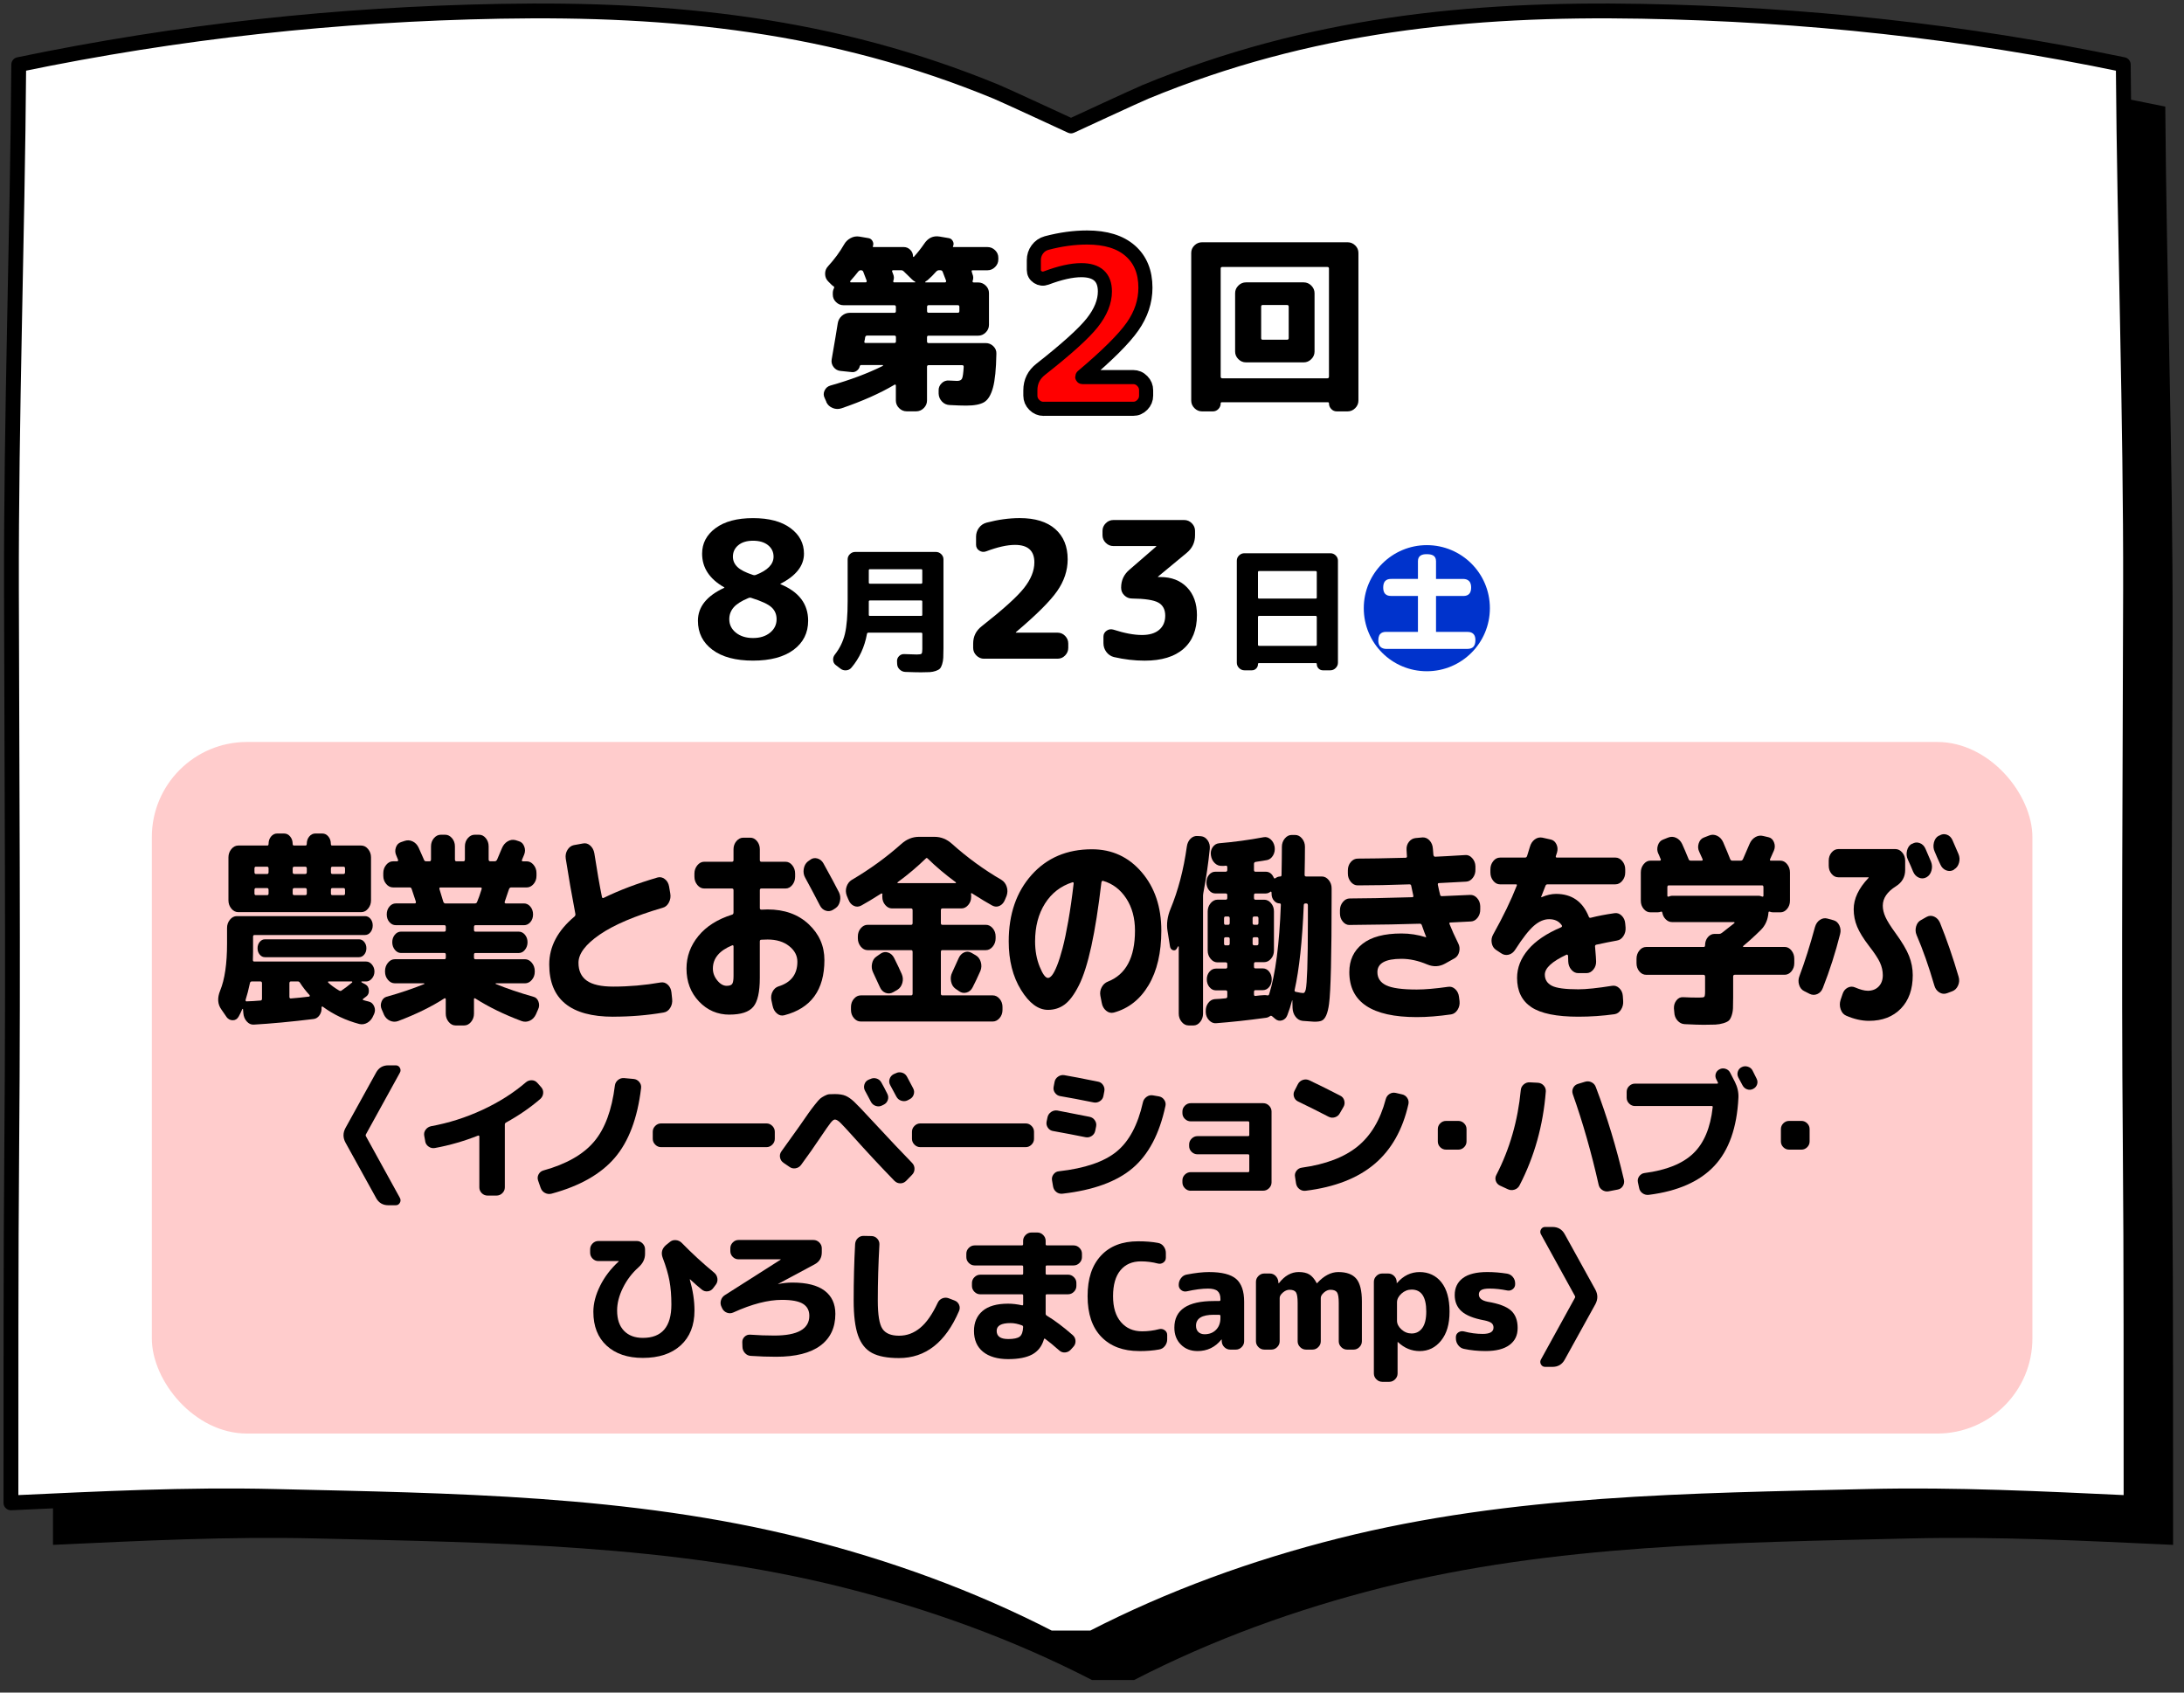
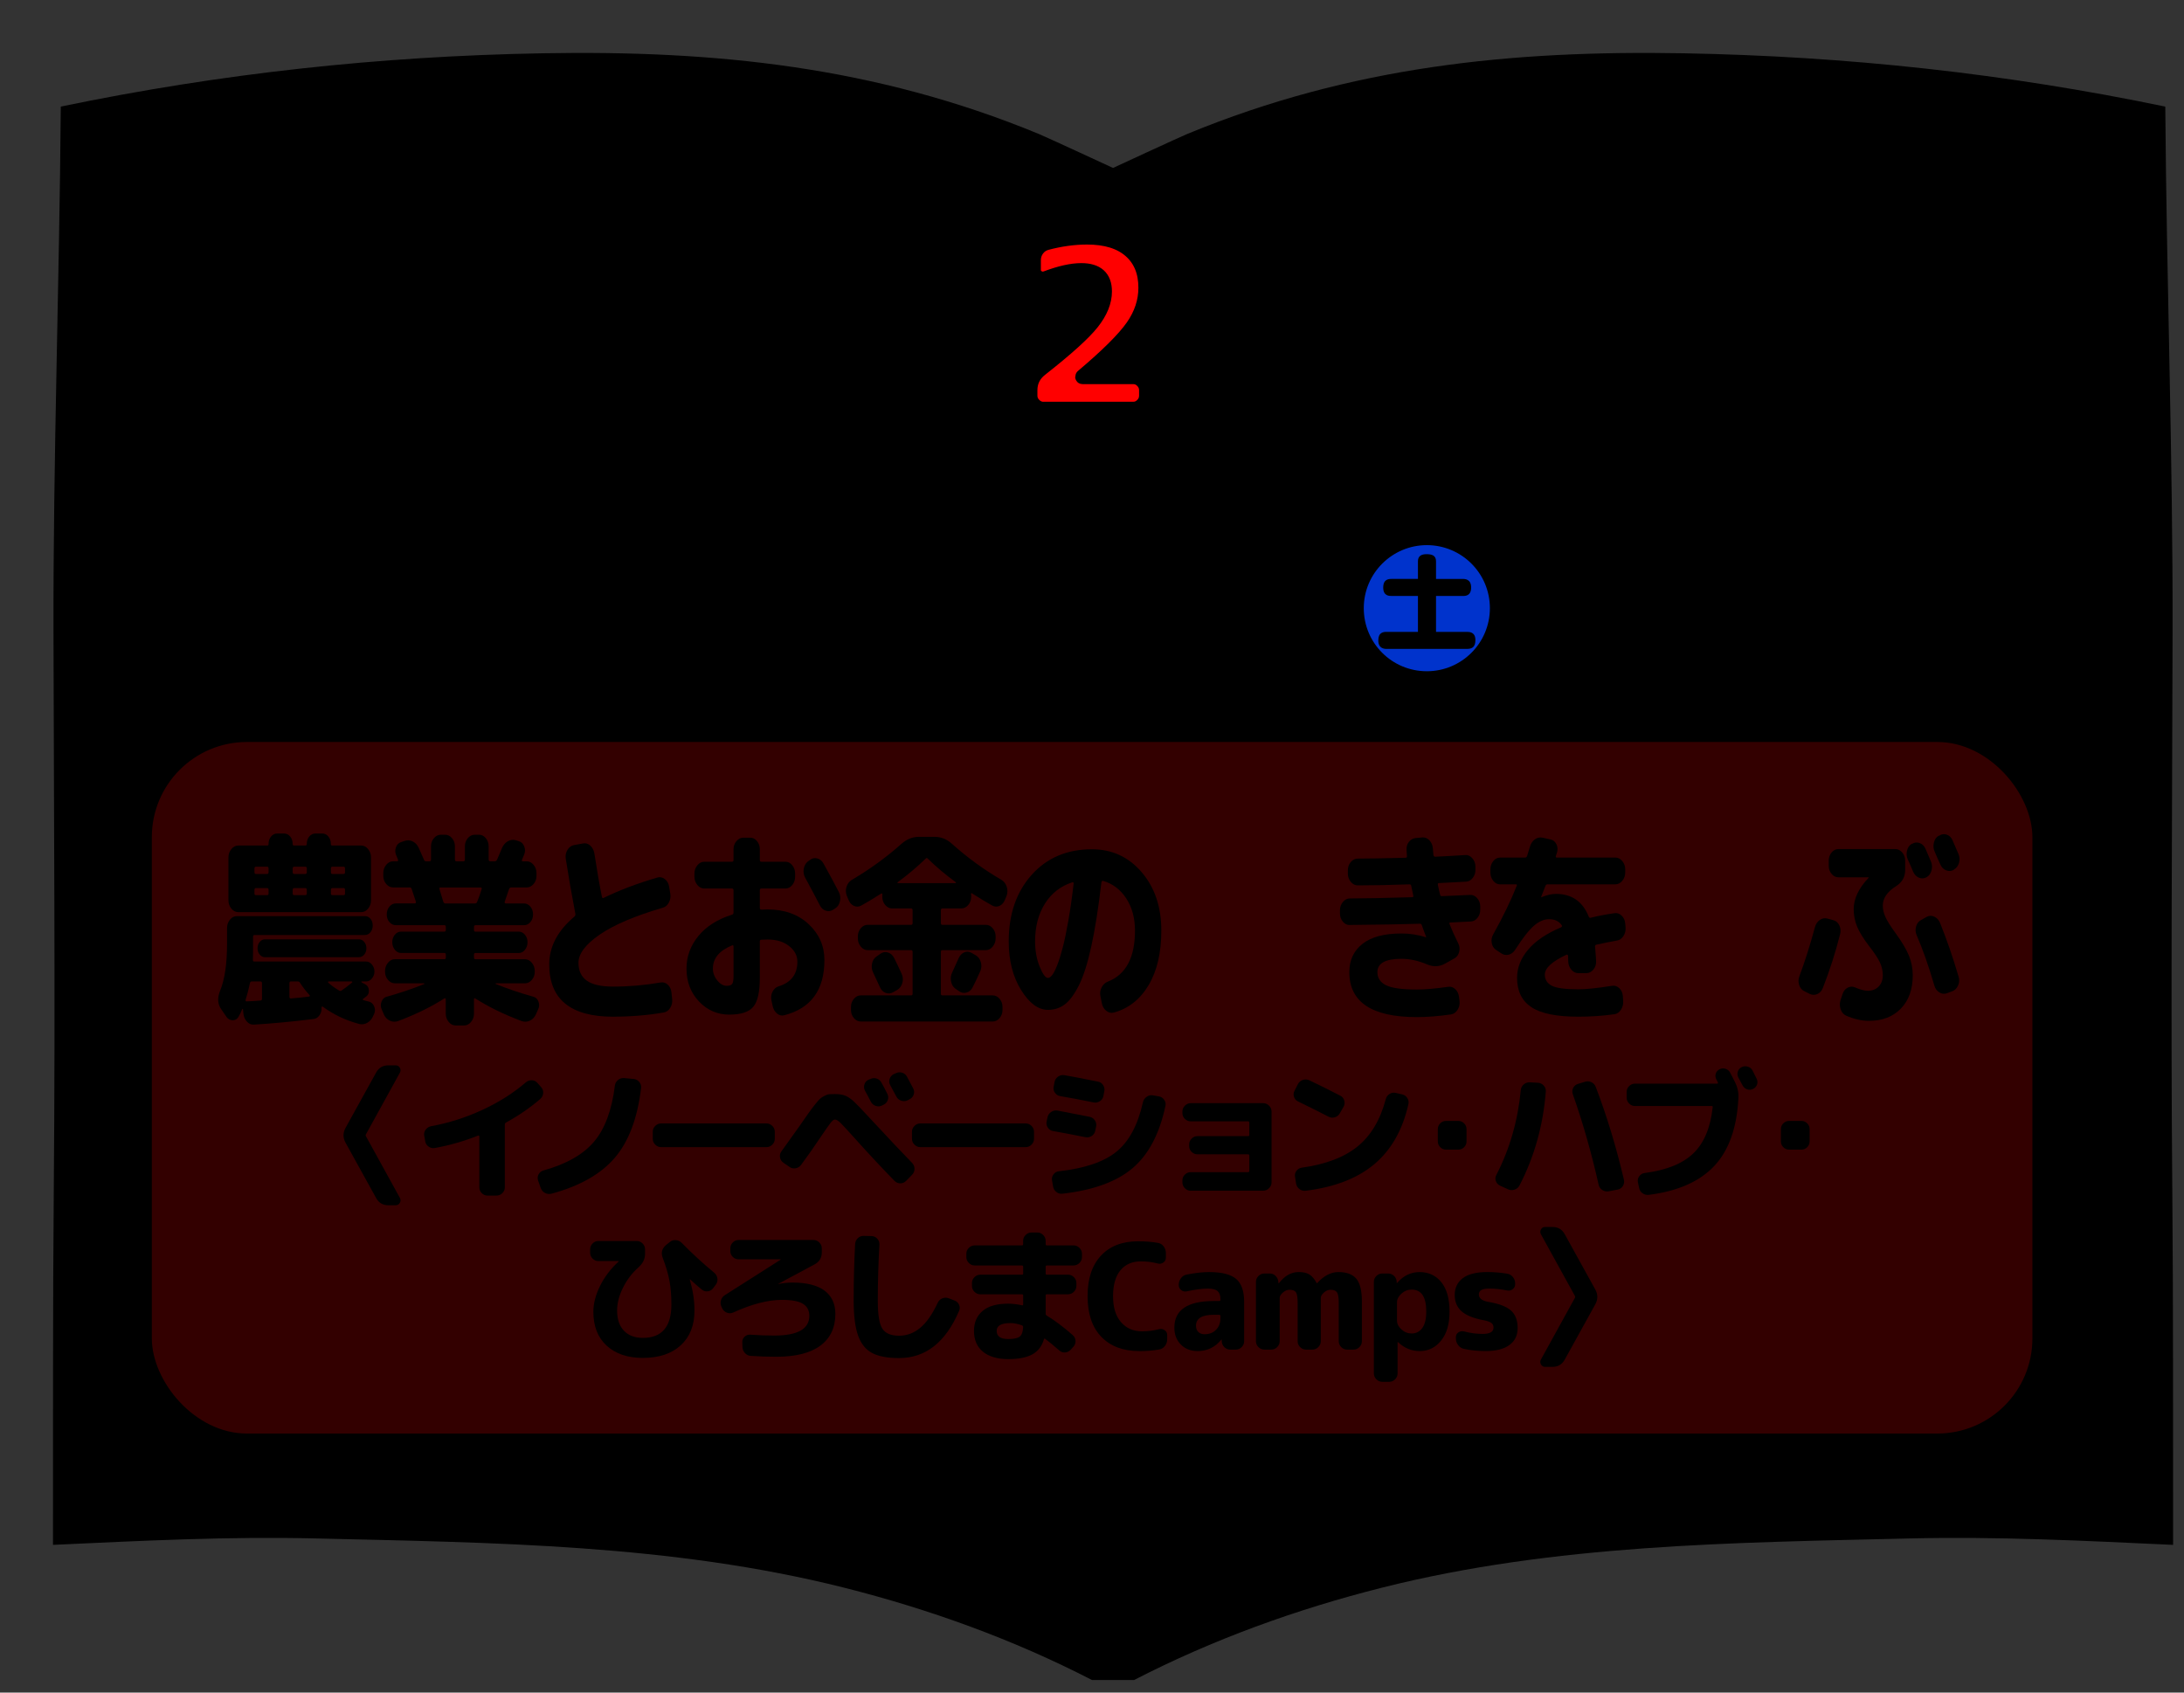
<svg xmlns="http://www.w3.org/2000/svg" id="_レイヤー_1" viewBox="0 0 1000 775">
  <rect x="0" y="0" width="1000" height="775" fill="#333333" stroke="none" />
  <defs>
    <style>.cls-1{opacity:.2;}.cls-1,.cls-2{fill:red;}.cls-3{fill:#fff;stroke-width:6.79px;}.cls-3,.cls-2{stroke:#000;stroke-linecap:round;stroke-linejoin:round;}.cls-2{stroke-width:6.45px;}.cls-4{fill:#03c;}</style>
  </defs>
  <path d="M994.63,543.95c-.73-84.78-.04-169.62.14-254.42.17-80.53-2.74-160.12-3.34-240.72-73.17-15.2-145.92-23.06-220.41-24.41-79.1-1.43-152.47,6.04-227.27,36.88-3.78,1.56-34.12,15.62-34.12,15.62,0,0-30.35-14.06-34.12-15.62-74.8-30.84-148.17-38.31-227.27-36.88-74.49,1.34-147.24,9.21-220.41,24.41-.61,80.6-3.51,160.2-3.34,240.72.18,84.8.87,169.64.14,254.42-.47,54.52-.32,109.16-.37,163.42,40.57-1.87,80.05-3.91,120.79-2.93,80.72,1.93,162.29,2.62,241.23,22.48,39.33,9.9,77.7,23.77,113.71,42.33h19.29c36.02-18.56,74.38-32.43,113.71-42.33,78.94-19.87,160.52-20.55,241.23-22.48,40.74-.97,80.22,1.06,120.79,2.93-.06-54.26.1-108.9-.37-163.42Z" />
-   <path class="cls-3" d="M975.39,524.72c-.73-84.78-.04-169.62.14-254.42.17-80.53-2.74-160.12-3.34-240.72-73.17-15.2-145.92-23.06-220.41-24.41-79.1-1.43-152.47,6.04-227.27,36.88-3.78,1.56-34.12,15.62-34.12,15.62,0,0-30.35-14.06-34.12-15.62C381.46,11.21,308.09,3.74,228.99,5.17,154.5,6.51,81.75,14.38,8.58,29.57c-.61,80.6-3.51,160.2-3.34,240.72.18,84.8.87,169.64.14,254.42-.47,54.52-.32,109.16-.37,163.42,40.57-1.87,80.05-3.91,120.79-2.93,80.72,1.93,162.29,2.62,241.23,22.48,39.33,9.9,77.7,23.77,113.71,42.33h19.29c36.02-18.56,74.38-32.43,113.71-42.33,78.94-19.87,160.52-20.55,241.23-22.48,40.74-.97,80.22,1.06,120.79,2.93-.06-54.26.1-108.9-.37-163.42Z" />
  <path d="M378.38,184.02l-.78-1.74c-.58-1.16-.59-2.32-.04-3.48.55-1.16,1.44-1.91,2.65-2.26,9.05-2.55,17.02-5.54,23.92-8.96.12-.06.17-.14.17-.26s-.06-.17-.17-.17h-9.92c-.23,0-.41.15-.52.44-.17.87-.62,1.58-1.35,2.13-.73.55-1.52.77-2.39.65l-5.05-.52c-1.33-.12-2.41-.71-3.22-1.78-.81-1.07-1.1-2.25-.87-3.52,1.33-7.66,2.26-13.17,2.78-16.53.23-1.39.87-2.54,1.91-3.44,1.04-.9,2.26-1.35,3.65-1.35h20.36c.46,0,.7-.26.7-.78v-1.91c0-.52-.23-.78-.7-.78h-23.23c-1.34,0-2.5-.48-3.48-1.44-.99-.96-1.48-2.1-1.48-3.44v-.7c0-.75.17-1.48.52-2.18.23-.46.14-.78-.26-.96-.23-.12-.55-.38-.96-.78l-1.39-1.39c-.93-.93-1.41-2.07-1.43-3.44-.03-1.36.42-2.54,1.35-3.52,2.96-3.25,5.39-6.55,7.31-9.92.7-1.28,1.7-2.26,3-2.96,1.31-.7,2.65-.93,4.05-.7l4.09.7c.81.12,1.44.55,1.87,1.3.44.75.51,1.54.22,2.35-.17.29-.06.44.35.44h13.75c1.16,0,2.16.42,3,1.26.84.84,1.26,1.84,1.26,3,0,.12.06.2.17.26.12.06.2.03.26-.09,1.68-1.86,3.22-3.8,4.61-5.83,1.8-2.78,4.2-3.92,7.22-3.39l4.09.7c.81.12,1.44.57,1.87,1.35.44.78.48,1.55.13,2.31-.17.29-.09.44.26.44h15.49c1.33,0,2.49.48,3.48,1.44s1.48,2.1,1.48,3.44v.78c0,1.33-.49,2.49-1.48,3.48-.99.99-2.15,1.48-3.48,1.48h-6.79c-.41,0-.55.2-.44.61.06.12.12.3.17.57.06.26.12.45.17.57.46,1.04.49,2.09.09,3.13-.12.46.06.7.52.7h2c1.33,0,2.49.48,3.48,1.44.99.96,1.48,2.1,1.48,3.44v14.53c0,1.33-.49,2.49-1.48,3.48-.99.99-2.15,1.48-3.48,1.48h-22.71c-.46,0-.7.23-.7.7v1.91c0,.52.23.78.7.78h26.19c1.33,0,2.49.48,3.48,1.44s1.45,2.1,1.39,3.44c-.12,7.02-.64,12.21-1.57,15.57-.93,3.36-2.28,5.57-4.04,6.61-1.77,1.04-4.51,1.57-8.22,1.57-1.91,0-4.44-.09-7.57-.26-1.39-.06-2.57-.6-3.52-1.61-.96-1.02-1.46-2.22-1.52-3.61v-1.39c-.06-1.28.39-2.39,1.35-3.35s2.1-1.38,3.44-1.26c2.2.12,3.42.17,3.65.17,1.16,0,1.91-.35,2.26-1.04.35-.7.61-2.49.78-5.39,0-.52-.23-.78-.7-.78h-15.4c-.46,0-.7.26-.7.78v15.4c0,1.33-.49,2.49-1.48,3.48-.99.99-2.15,1.48-3.48,1.48h-4.35c-1.33,0-2.49-.49-3.48-1.48-.99-.99-1.48-2.15-1.48-3.48v-6.87c0-.17-.07-.3-.22-.39-.15-.09-.28-.07-.39.04-6.67,3.95-14.76,7.54-24.27,10.79-1.34.46-2.68.42-4.05-.13-1.36-.55-2.33-1.47-2.92-2.74ZM392.91,124.42c-.75.99-1.94,2.41-3.57,4.26-.12.12-.13.25-.04.39.09.15.19.22.3.22h6.79c.17,0,.3-.09.39-.26.09-.17.1-.35.04-.52-.17-.46-.43-1.14-.78-2.04-.35-.9-.61-1.58-.78-2.04-.17-.46-.55-.7-1.13-.7-.47,0-.87.23-1.22.7ZM396.39,157.05h13.14c.46,0,.7-.26.7-.78v-1.91c0-.46-.23-.7-.7-.7h-12.53c-.46,0-.75.26-.87.78,0,.17-.04.48-.13.91-.09.44-.16.77-.22,1-.12.47.09.7.61.7ZM409.53,129.29h9.4c.12,0,.17-.04.17-.13s-.06-.16-.17-.22c-.46-.23-.93-.58-1.39-1.04l-3.74-3.65c-.35-.35-.75-.52-1.22-.52h-3.57c-.46,0-.64.2-.52.61.06.12.13.3.22.57.09.26.16.45.22.57.46,1.04.49,2.09.09,3.13-.12.46.06.7.52.7ZM424.75,128.25c-.46.35-.81.58-1.04.7-.06.06-.09.13-.09.22s.06.13.17.13h8.96c.17,0,.3-.09.39-.26.09-.17.1-.35.04-.52-.17-.46-.44-1.14-.78-2.04-.35-.9-.61-1.58-.78-2.04-.17-.46-.52-.7-1.04-.7h-.7c-.41,0-.81.2-1.22.61-1.22,1.39-2.52,2.7-3.92,3.92ZM439.28,142.43v-1.91c0-.52-.23-.78-.7-.78h-13.4c-.46,0-.7.26-.7.78v1.91c0,.52.23.78.7.78h13.4c.46,0,.7-.26.7-.78Z" />
  <path class="cls-2" d="M477.82,187.2c-1.63,0-3.04-.6-4.24-1.8-1.2-1.2-1.8-2.61-1.8-4.24v-2.44c0-3.96,1.59-7.17,4.77-9.65,11.87-9.33,19.73-16.43,23.58-21.31,3.85-4.88,5.78-9.65,5.78-14.31,0-6.5-3.6-9.75-10.81-9.75-4.38,0-9.75,1.2-16.11,3.6-1.34.5-2.62.35-3.82-.42-1.2-.78-1.8-1.87-1.8-3.29v-4.45c0-1.84.53-3.48,1.59-4.93,1.06-1.45,2.47-2.42,4.24-2.92,6.43-1.7,12.61-2.54,18.55-2.54,8.55,0,15.14,2.03,19.77,6.09,4.63,4.06,6.94,9.7,6.94,16.91,0,6.22-1.96,12.14-5.88,17.75-3.92,5.62-11.57,13.23-22.95,22.84-.07.07-.11.14-.11.21s.03.11.11.11h23.21c1.62,0,3.02.6,4.19,1.8,1.17,1.2,1.75,2.62,1.75,4.24v2.44c0,1.63-.58,3.04-1.75,4.24-1.17,1.2-2.56,1.8-4.19,1.8h-41.02Z" />
  <path d="M550.39,188.37c-1.34,0-2.49-.49-3.48-1.48-.99-.99-1.48-2.15-1.48-3.48v-67.6c0-1.33.49-2.48,1.48-3.44.99-.96,2.14-1.44,3.48-1.44h66.64c1.33,0,2.49.48,3.48,1.44.99.96,1.48,2.1,1.48,3.44v67.6c0,1.33-.49,2.49-1.48,3.48-.99.99-2.15,1.48-3.48,1.48h-4.96c-.99,0-1.83-.36-2.52-1.09-.7-.73-1.04-1.58-1.04-2.57,0-.35-.17-.52-.52-.52h-48.55c-.35,0-.52.17-.52.52,0,.99-.35,1.84-1.04,2.57-.7.72-1.54,1.09-2.52,1.09h-4.96ZM558.92,122.94v49.5c0,.52.26.78.78.78h48.02c.52,0,.78-.26.78-.78v-49.5c0-.46-.26-.7-.78-.7h-48.02c-.52,0-.78.23-.78.7ZM570.49,165.92c-1.34,0-2.5-.49-3.48-1.48-.99-.99-1.48-2.15-1.48-3.48v-26.71c0-1.33.49-2.49,1.48-3.48.98-.99,2.14-1.48,3.48-1.48h26.45c1.33,0,2.49.49,3.48,1.48.98.99,1.48,2.15,1.48,3.48v26.71c0,1.33-.49,2.49-1.48,3.48-.99.99-2.15,1.48-3.48,1.48h-26.45ZM577.45,140.43v14.35c0,.52.23.78.7.78h11.14c.52,0,.78-.26.78-.78v-14.35c0-.52-.26-.78-.78-.78h-11.14c-.46,0-.7.26-.7.78Z" />
-   <path d="M363.37,297.53c-4.44,3.31-10.63,4.96-18.58,4.96s-14.14-1.65-18.57-4.96c-4.44-3.31-6.66-7.74-6.66-13.31,0-6.32,4-11.34,12.01-15.05.06,0,.09-.06.09-.17,0-.06-.03-.09-.09-.09-6.73-3.83-10.09-8.96-10.09-15.4,0-4.76,2.06-8.66,6.18-11.7,4.12-3.04,9.83-4.57,17.14-4.57s13.02,1.52,17.14,4.57c4.12,3.04,6.18,6.95,6.18,11.7,0,5.51-3.57,10.09-10.7,13.75-.06,0-.09.03-.09.09,0,.12.03.17.09.17,8.41,3.48,12.61,9.05,12.61,16.7,0,5.57-2.22,10-6.65,13.31ZM342.62,273.86c-3.19,1.33-5.44,2.77-6.74,4.31-1.3,1.54-1.96,3.32-1.96,5.35,0,2.49,1.01,4.55,3.04,6.18,2.03,1.62,4.64,2.44,7.83,2.44s5.79-.81,7.79-2.44c2-1.62,3-3.68,3-6.18,0-2.2-.77-4.02-2.31-5.44-1.54-1.42-4.63-2.86-9.26-4.31-.41-.17-.87-.14-1.39.09ZM344.8,247.59c-2.84,0-5.09.68-6.74,2.04-1.65,1.36-2.48,3.12-2.48,5.26,0,1.8.68,3.36,2.04,4.7,1.36,1.33,3.73,2.55,7.09,3.65.46.17.93.17,1.39,0,5.39-2.09,8.09-4.87,8.09-8.35,0-2.15-.84-3.9-2.52-5.26-1.68-1.36-3.97-2.04-6.87-2.04Z" />
  <path d="M382.7,304.54c-.73-.53-1.14-1.27-1.22-2.22-.08-.95.16-1.8.73-2.53,2.27-2.88,3.83-6.07,4.66-9.56.83-3.49,1.25-8.49,1.25-14.98v-19.12c0-.93.34-1.74,1.04-2.41.69-.67,1.5-1,2.44-1h36.91c.93,0,1.75.33,2.44,1,.69.67,1.04,1.47,1.04,2.41v40.62c0,1.87-.03,3.34-.09,4.42-.06,1.08-.23,2.07-.52,2.98-.28.91-.62,1.57-1,1.98-.39.41-1.02.76-1.89,1.07-.87.3-1.8.49-2.77.55-.97.06-2.31.09-4.02.09s-4.02-.06-7.19-.18c-.97-.04-1.83-.41-2.56-1.1-.73-.69-1.12-1.52-1.16-2.5l-.06-1.28c-.04-.89.26-1.67.91-2.34.65-.67,1.44-.98,2.38-.94,2.88.12,4.81.18,5.79.18,1.18,0,1.89-.12,2.13-.37.24-.24.37-.95.37-2.13v-6.94c0-.37-.18-.55-.55-.55h-24.18c-.33,0-.53.18-.61.55-1.1,6.01-3.47,11.17-7.12,15.47-.61.73-1.41,1.14-2.41,1.22-1,.08-1.88-.18-2.65-.79l-2.07-1.58ZM397.8,261.12v5.6c0,.37.18.55.55.55h23.39c.37,0,.55-.18.55-.55v-5.6c0-.32-.18-.49-.55-.49h-23.39c-.37,0-.55.16-.55.49ZM397.8,279.57v1.95c0,.33.16.49.49.49h23.45c.37,0,.55-.16.55-.49v-6.09c0-.32-.18-.49-.55-.49h-23.39c-.37,0-.55.16-.55.49v4.14Z" />
  <path d="M450.55,301.62c-1.33,0-2.49-.49-3.48-1.48-.99-.99-1.48-2.15-1.48-3.48v-2c0-3.25,1.3-5.89,3.92-7.92,9.74-7.66,16.2-13.48,19.36-17.49,3.16-4,4.74-7.92,4.74-11.75,0-5.34-2.96-8-8.87-8-3.6,0-8,.99-13.22,2.96-1.1.41-2.15.29-3.13-.35-.99-.64-1.48-1.54-1.48-2.7v-3.65c0-1.51.44-2.86,1.31-4.05.87-1.19,2.03-1.99,3.48-2.39,5.28-1.39,10.35-2.09,15.23-2.09,7.02,0,12.43,1.67,16.23,5,3.8,3.34,5.7,7.96,5.7,13.88,0,5.1-1.61,9.96-4.83,14.57-3.22,4.61-9.5,10.86-18.83,18.75-.06.06-.09.12-.09.17s.03.09.09.09h19.05c1.33,0,2.48.49,3.44,1.48.96.99,1.44,2.15,1.44,3.48v2c0,1.33-.48,2.49-1.44,3.48-.96.99-2.1,1.48-3.44,1.48h-33.67Z" />
  <path d="M509.77,250.03c-1.33,0-2.49-.49-3.48-1.48-.99-.99-1.48-2.15-1.48-3.48v-2c0-1.33.49-2.49,1.48-3.48.99-.99,2.15-1.48,3.48-1.48h32.45c1.33,0,2.49.49,3.48,1.48.98.99,1.48,2.15,1.48,3.48v2c0,3.31-1.28,6-3.83,8.09l-13.14,10.88v.09c0,.06.03.09.09.09h1.04c5.05,0,9.09,1.57,12.14,4.7,3.04,3.13,4.57,7.37,4.57,12.7,0,6.73-2.06,11.89-6.18,15.49-4.12,3.6-10.04,5.39-17.75,5.39-4.64,0-9.34-.55-14.09-1.65-1.39-.35-2.54-1.12-3.44-2.31-.9-1.19-1.35-2.54-1.35-4.05v-2.96c0-1.16.48-2.07,1.44-2.74.96-.67,2.01-.83,3.18-.48,4.99,1.62,9.34,2.44,13.05,2.44,3.36,0,5.97-.78,7.83-2.35,1.86-1.57,2.79-3.74,2.79-6.52s-1.07-4.84-3.22-6c-2.15-1.16-6.15-1.77-12.01-1.83-1.33,0-2.49-.48-3.48-1.44-.99-.96-1.48-2.1-1.48-3.44v-.17c0-3.25,1.25-5.94,3.74-8.09l12.35-10.7v-.09c0-.06-.03-.09-.09-.09h-19.57Z" />
  <path d="M569.79,306.92c-.93,0-1.75-.35-2.44-1.04-.69-.69-1.04-1.5-1.04-2.44v-46.71c0-.93.34-1.74,1.04-2.41.69-.67,1.5-1,2.44-1h39.34c.93,0,1.75.33,2.44,1s1.04,1.47,1.04,2.41v46.71c0,.93-.35,1.75-1.04,2.44-.69.69-1.5,1.04-2.44,1.04h-3.41c-.77,0-1.43-.27-1.98-.82-.55-.55-.82-1.23-.82-2.04,0-.28-.14-.43-.43-.43h-26.06c-.29,0-.43.14-.43.43,0,.81-.28,1.49-.82,2.04-.55.55-1.21.82-1.98.82h-3.41ZM576,261.97v11.63c0,.33.18.49.55.49h25.82c.37,0,.55-.16.55-.49v-11.63c0-.32-.18-.49-.55-.49h-25.82c-.37,0-.55.16-.55.49ZM576,282.56v12.67c0,.33.18.49.55.49h25.82c.37,0,.55-.16.55-.49v-12.67c0-.37-.18-.55-.55-.55h-25.82c-.37,0-.55.18-.55.55Z" />
  <path class="cls-4" d="M682.18,278.48c0,15.96-12.91,28.87-28.87,28.87s-28.87-12.85-28.87-28.87,13.03-28.87,28.87-28.87,28.87,12.79,28.87,28.87ZM657.52,265.08v-8.1c0-2.8-2.13-3.23-4.38-3.23s-3.9.79-3.9,3.23v8.1h-12.12c-1.28,0-3.78.12-3.78,3.96s2.74,3.84,3.78,3.84h12.12v16.44h-14.37c-1.4,0-3.78.18-3.78,3.9s2.68,3.9,3.78,3.9h36.9c2.5,0,3.78-1.1,3.78-4.08,0-3.71-2.86-3.71-3.78-3.71h-14.25v-16.44h12.3c1.28,0,3.78-.12,3.78-3.9s-2.74-3.9-3.78-3.9h-12.3Z" />
  <rect class="cls-1" x="69.52" y="339.74" width="861.07" height="316.66" rx="43.56" ry="43.56" />
  <path d="M172.19,548.51l-14-25.33c-1.21-2.23-1.21-4.47,0-6.7l14-25.33c1.21-2.23,3.08-3.35,5.63-3.35h3.35c.85,0,1.49.37,1.91,1.11.42.74.44,1.49.03,2.24l-15.54,28.21c-.18.31-.18.63,0,.94l15.54,28.21c.4.76.39,1.51-.03,2.25-.42.74-1.06,1.11-1.91,1.11h-3.35c-2.55,0-4.42-1.12-5.63-3.35Z" />
  <path d="M194.71,522.58l-.47-2.55c-.18-1.03.04-1.95.67-2.78.62-.83,1.45-1.35,2.48-1.58,8.08-1.47,15.91-3.96,23.48-7.47,7.57-3.51,14.21-7.72,19.93-12.63.8-.67,1.72-.98,2.75-.94,1.03.04,1.88.47,2.55,1.27l1.67,1.88c.71.8,1.03,1.73.94,2.78-.09,1.05-.54,1.93-1.34,2.65-4.6,3.98-9.83,7.57-15.68,10.79-.36.22-.54.51-.54.87v28.81c0,1.03-.38,1.91-1.14,2.65-.76.74-1.65,1.11-2.68,1.11h-4.09c-1.03,0-1.91-.37-2.65-1.11-.74-.74-1.11-1.62-1.11-2.65v-23.32c0-.13-.06-.25-.17-.33-.11-.09-.23-.11-.37-.07-6.57,2.59-13.18,4.49-19.83,5.7-1.03.18-1.98-.03-2.85-.64-.87-.6-1.4-1.42-1.58-2.45Z" />
  <path d="M247.57,543.96l-1.21-3.48c-.31-.98-.22-1.92.27-2.81.49-.89,1.23-1.47,2.21-1.74,10.45-2.9,18.17-7.29,23.15-13.17,4.98-5.87,8.16-14.44,9.55-25.7.13-1.03.61-1.88,1.44-2.55.83-.67,1.75-.96,2.78-.87l4.36.4c1.03.09,1.89.55,2.58,1.37.69.83.97,1.75.84,2.78-1.65,13.85-5.67,24.5-12.06,31.96-6.39,7.46-16.04,12.93-28.94,16.42-1.03.27-2.02.16-2.98-.33-.96-.49-1.62-1.25-1.98-2.28Z" />
  <path d="M302.7,525.26c-1.03,0-1.92-.38-2.68-1.14-.76-.76-1.14-1.65-1.14-2.68v-3.22c0-1.03.38-1.92,1.14-2.68s1.65-1.14,2.68-1.14h48.24c1.03,0,1.92.38,2.68,1.14.76.76,1.14,1.65,1.14,2.68v3.22c0,1.03-.38,1.92-1.14,2.68s-1.65,1.14-2.68,1.14h-48.24Z" />
  <path d="M358.69,532.37c-.85-.58-1.36-1.38-1.54-2.41-.18-1.03.04-1.96.67-2.81,5.36-7.5,8.11-11.34,8.24-11.52,1.92-2.77,3.31-4.76,4.15-5.96.85-1.21,1.83-2.51,2.95-3.92,1.12-1.41,1.91-2.31,2.38-2.71.47-.4,1.13-.83,1.98-1.27.85-.45,1.57-.69,2.18-.74.6-.04,1.46-.07,2.58-.07,2.05,0,3.7.27,4.92.8s2.51,1.43,3.85,2.68c1.34,1.25,3.82,3.84,7.44,7.77,8.67,9.34,15.03,16.08,19.1,20.23.76.76,1.14,1.68,1.14,2.75s-.38,1.99-1.14,2.75l-2.68,2.75c-.76.76-1.64,1.14-2.65,1.14s-1.89-.36-2.65-1.07c-6.34-6.52-12.75-13.4-19.23-20.64-2.77-3.08-4.65-5.1-5.63-6.06-.98-.96-1.81-1.44-2.48-1.44-.54,0-1.22.54-2.04,1.61-.83,1.07-2.31,3.19-4.46,6.37-2.72,4.11-5.72,8.38-8.98,12.8-.63.85-1.46,1.36-2.51,1.54-1.05.18-2-.04-2.85-.67l-2.75-1.88ZM398.43,494.11c.94-.49,1.91-.58,2.91-.27,1,.31,1.75.94,2.25,1.88.85,1.47,1.74,3.17,2.68,5.09.49.94.57,1.9.23,2.88s-.97,1.7-1.91,2.14l-.67.33c-.94.49-1.91.57-2.92.23s-1.75-.97-2.24-1.91c-.27-.58-.71-1.43-1.34-2.55-.63-1.12-1.07-1.94-1.34-2.48-.49-.89-.59-1.84-.3-2.85.29-1,.9-1.73,1.84-2.18l.8-.33ZM415.31,493.04c1.25,2.32,2.19,4.09,2.81,5.29.49.94.57,1.9.23,2.88-.33.98-.97,1.7-1.91,2.14l-.87.47c-.94.45-1.91.5-2.92.17s-1.75-.97-2.24-1.91l-2.81-5.23c-.49-.89-.58-1.83-.27-2.81.31-.98.94-1.72,1.88-2.21l.94-.4c.94-.49,1.91-.58,2.92-.27s1.75.94,2.24,1.88Z" />
  <path d="M421.39,525.26c-1.03,0-1.92-.38-2.68-1.14-.76-.76-1.14-1.65-1.14-2.68v-3.22c0-1.03.38-1.92,1.14-2.68s1.65-1.14,2.68-1.14h48.24c1.03,0,1.92.38,2.68,1.14.76.76,1.14,1.65,1.14,2.68v3.22c0,1.03-.38,1.92-1.14,2.68s-1.65,1.14-2.68,1.14h-48.24Z" />
  <path d="M482.18,517.89c-1.03-.18-1.83-.7-2.41-1.57-.58-.87-.76-1.82-.54-2.85l.4-1.88c.22-1.03.78-1.84,1.67-2.45.89-.6,1.85-.81,2.88-.64,3.89.72,8.8,1.68,14.74,2.88,1.03.22,1.83.77,2.41,1.64.58.87.76,1.82.54,2.85l-.4,1.94c-.22,1.03-.78,1.82-1.67,2.38-.89.56-1.85.73-2.88.5-4.65-.94-9.56-1.88-14.74-2.81ZM533.63,506.37c-2.73,12.82-7.74,22.32-15.04,28.51-7.3,6.19-17.99,10.08-32.06,11.69-1.07.13-2.02-.12-2.85-.77-.83-.65-1.33-1.51-1.51-2.58l-.47-2.75c-.18-.98.04-1.9.67-2.75.62-.85,1.45-1.32,2.48-1.41,11.88-1.34,20.68-4.34,26.4-9.01,5.72-4.67,9.74-12.18,12.06-22.55.22-1.03.78-1.86,1.67-2.51s1.85-.88,2.88-.7l2.75.47c1.03.18,1.84.7,2.45,1.58.6.87.79,1.8.57,2.78ZM502.68,495.25c1.03.18,1.83.71,2.41,1.61.58.89.76,1.85.54,2.88l-.4,2.08c-.18,1.03-.73,1.83-1.64,2.41-.92.58-1.89.76-2.91.54-5.99-1.21-11.08-2.17-15.28-2.88-.98-.18-1.78-.69-2.38-1.54-.6-.85-.79-1.79-.57-2.81l.4-2.08c.18-1.03.71-1.85,1.61-2.48.89-.62,1.85-.85,2.88-.67,2.95.49,8.06,1.47,15.34,2.95Z" />
  <path d="M545.22,545.23c-1.03,0-1.92-.38-2.68-1.14s-1.14-1.65-1.14-2.68v-.94c0-1.03.38-1.91,1.14-2.65.76-.74,1.65-1.11,2.68-1.11h26.26c.36,0,.54-.2.54-.6v-6.97c0-.4-.18-.6-.54-.6h-23.18c-1.03,0-1.92-.37-2.68-1.11s-1.14-1.62-1.14-2.65v-.74c0-1.03.38-1.92,1.14-2.68.76-.76,1.65-1.14,2.68-1.14h23.18c.36,0,.54-.18.54-.54v-5.63c0-.4-.18-.6-.54-.6h-26.26c-1.03,0-1.92-.37-2.68-1.11-.76-.74-1.14-1.62-1.14-2.65v-.74c0-1.03.38-1.92,1.14-2.68.76-.76,1.65-1.14,2.68-1.14h33.17c1.03,0,1.92.38,2.68,1.14.76.76,1.14,1.65,1.14,2.68v32.43c0,1.03-.38,1.92-1.14,2.68-.76.76-1.65,1.14-2.68,1.14h-33.17Z" />
  <path d="M594.36,504.36c-.94-.45-1.56-1.16-1.88-2.14-.31-.98-.22-1.92.27-2.81l1.54-3.02c.49-.94,1.24-1.57,2.24-1.91s2-.28,2.98.17c4.6,2.19,9.31,4.53,14.14,7.03.94.45,1.55,1.18,1.84,2.21.29,1.03.19,1.99-.3,2.88l-1.74,3.01c-.49.89-1.24,1.5-2.24,1.81-1.01.31-1.98.22-2.92-.27-4.65-2.41-9.29-4.73-13.94-6.97ZM641.93,501.08c1.03.22,1.83.77,2.41,1.64.58.87.76,1.82.54,2.85-2.64,11.75-7.81,20.88-15.51,27.4-7.71,6.52-18.21,10.61-31.52,12.26-1.07.13-2.03-.12-2.88-.77-.85-.65-1.36-1.51-1.54-2.58l-.47-3.08c-.18-.98.04-1.89.67-2.71.62-.83,1.45-1.31,2.48-1.44,10.9-1.52,19.4-4.76,25.49-9.71,6.1-4.96,10.4-12.17,12.9-21.64.27-1.03.84-1.82,1.71-2.38.87-.56,1.82-.73,2.85-.5l2.88.67Z" />
  <path d="M662.1,526.4c-1.03,0-1.91-.37-2.65-1.11-.74-.74-1.11-1.62-1.11-2.65v-5.63c0-1.03.37-1.91,1.11-2.65s1.62-1.11,2.65-1.11h5.63c1.03,0,1.91.37,2.65,1.11s1.11,1.62,1.11,2.65v5.63c0,1.03-.37,1.91-1.11,2.65-.74.74-1.62,1.11-2.65,1.11h-5.63Z" />
  <path d="M686.82,542.88c-.94-.45-1.57-1.15-1.91-2.11-.33-.96-.26-1.89.23-2.78,6.12-11.88,9.85-24.83,11.19-38.86.09-1.03.54-1.89,1.34-2.58.8-.69,1.72-1.02,2.75-.97l3.82.2c1.03.09,1.89.51,2.58,1.27.69.76,1.02,1.65.97,2.68-1.21,15.54-5.23,29.9-12.06,43.08-.49.94-1.25,1.57-2.28,1.91-1.03.33-2.03.28-3.01-.17l-3.62-1.67ZM731.98,542.48c-3.31-14.7-7.26-28.54-11.86-41.54-.31-.98-.25-1.92.2-2.81s1.16-1.5,2.14-1.81l3.28-1c1.03-.31,2.02-.24,2.98.23.96.47,1.62,1.22,1.98,2.24,5.14,13.53,9.42,27.67,12.86,42.41.22,1.03.06,1.99-.5,2.88-.56.89-1.35,1.43-2.38,1.61l-4.15.8c-1.03.18-1.99-.02-2.88-.6-.89-.58-1.45-1.38-1.67-2.41Z" />
  <path d="M748.63,506.44c-1.03,0-1.92-.38-2.68-1.14-.76-.76-1.14-1.65-1.14-2.68v-2.68c0-1.03.38-1.91,1.14-2.65.76-.74,1.65-1.11,2.68-1.11h37.65c.13,0,.23-.05.3-.17.07-.11.08-.21.03-.3-.09-.18-.21-.42-.37-.74s-.28-.56-.37-.74c-.45-.85-.54-1.72-.27-2.61.27-.89.85-1.56,1.74-2.01.85-.45,1.75-.52,2.71-.23.96.29,1.66.86,2.11,1.71.98,1.88,1.72,3.31,2.21,4.29,1.21,2.41,1.74,4.85,1.61,7.3-.67,13.67-4.36,24.07-11.05,31.19-6.7,7.13-16.68,11.54-29.95,13.23-1.07.13-2.04-.11-2.92-.74-.87-.63-1.4-1.47-1.57-2.55l-.54-2.55c-.18-.98.03-1.89.64-2.71.6-.83,1.42-1.31,2.45-1.44,9.96-1.29,17.39-4.29,22.28-8.98,4.89-4.69,7.85-11.73,8.88-21.11.09-.4-.07-.6-.47-.6h-35.11ZM802.44,490.16c.22.45.55,1.09.97,1.94.42.85.73,1.45.9,1.81.45.89.51,1.79.2,2.68-.31.89-.92,1.56-1.81,2.01-.89.45-1.8.51-2.71.2-.92-.31-1.62-.92-2.11-1.81-.4-.8-1.05-2.01-1.94-3.62-.45-.89-.53-1.8-.23-2.71.29-.92.88-1.6,1.78-2.04.89-.45,1.83-.51,2.81-.2.98.31,1.7.89,2.14,1.74Z" />
  <path d="M819.19,526.4c-1.03,0-1.91-.37-2.65-1.11-.74-.74-1.11-1.62-1.11-2.65v-5.63c0-1.03.37-1.91,1.11-2.65s1.62-1.11,2.65-1.11h5.63c1.03,0,1.91.37,2.65,1.11s1.11,1.62,1.11,2.65v5.63c0,1.03-.37,1.91-1.11,2.65-.74.74-1.62,1.11-2.65,1.11h-5.63Z" />
  <path d="M273.97,577.42c-1.03,0-1.91-.38-2.65-1.14-.74-.76-1.11-1.65-1.11-2.68v-1.54c0-1.03.37-1.92,1.11-2.68.74-.76,1.62-1.14,2.65-1.14h17.62c1.03,0,1.91.38,2.65,1.14.74.76,1.11,1.65,1.11,2.68v2.08c0,2.32-1,4.38-3.01,6.16-2.95,2.64-5.32,5.75-7.1,9.35-1.79,3.6-2.68,7.07-2.68,10.42,0,4.02,1.05,7.11,3.15,9.28,2.1,2.17,4.98,3.25,8.64,3.25,8.71,0,13.06-5.09,13.06-15.28,0-4.06-.29-7.67-.87-10.82-.58-3.15-1.61-6.64-3.08-10.49-.89-2.32-.4-4.29,1.47-5.9l1.67-1.34c.8-.71,1.74-1.03,2.81-.94,1.07.09,1.99.51,2.75,1.27,4.6,4.73,9.56,9.29,14.87,13.67.8.67,1.28,1.53,1.44,2.58.16,1.05-.08,2-.7,2.85l-1.21,1.61c-.63.85-1.45,1.34-2.48,1.47-1.03.13-1.94-.13-2.75-.8-1.61-1.29-3.4-2.86-5.36-4.69h-.13v.13c1.43,4.96,2.14,9.67,2.14,14.14,0,6.79-2.1,12.1-6.3,15.95-4.2,3.84-9.98,5.76-17.35,5.76-6.97,0-12.49-1.87-16.55-5.59-4.07-3.73-6.1-8.9-6.1-15.51,0-3.8,1.03-7.76,3.08-11.89,2.05-4.13,4.89-7.85,8.51-11.16.04-.04.07-.09.07-.13s-.04-.07-.13-.07h-9.25Z" />
  <path d="M330.72,599.13l-.33-.67c-.49-.98-.59-1.99-.3-3.01.29-1.03.88-1.83,1.78-2.41l25.59-16.28v-.07l-.07-.07h-19.23c-1.03,0-1.91-.37-2.65-1.11s-1.11-1.62-1.11-2.65v-1.27c0-1.03.37-1.92,1.11-2.68.74-.76,1.62-1.14,2.65-1.14h34.3c1.03,0,1.92.38,2.68,1.14.76.76,1.14,1.65,1.14,2.68v1.81c0,2.55-1.12,4.4-3.35,5.56l-16.62,8.91-.07.07h.13c2.19-.45,4.33-.67,6.43-.67,6.57,0,11.49,1.24,14.77,3.72,3.28,2.48,4.92,6.02,4.92,10.62,0,6.3-2.29,11.14-6.87,14.54-4.58,3.39-11.31,5.09-20.2,5.09-3.84,0-7.71-.13-11.59-.4-1.07-.04-1.98-.47-2.71-1.27-.74-.8-1.13-1.74-1.17-2.81l-.07-2.14c-.04-.98.3-1.83,1.04-2.55.74-.71,1.62-1.03,2.65-.94,3.71.27,7.37.4,10.99.4,10.67,0,16.01-3.02,16.01-9.04,0-2.46-.97-4.29-2.91-5.49-1.94-1.21-5.15-1.81-9.62-1.81-6.39,0-13.8,1.92-22.24,5.76-.98.45-1.96.49-2.92.13-.96-.36-1.69-1-2.18-1.94Z" />
  <path d="M411.64,621.84c-5.32,0-9.44-.78-12.36-2.34-2.93-1.56-5.06-4.23-6.4-8.01-1.34-3.77-2.01-9.1-2.01-15.98,0-9.07.22-17.71.67-25.93.09-1.07.51-1.96,1.27-2.68.76-.71,1.67-1.05,2.75-1l3.55.07c1.03.04,1.89.45,2.58,1.21.69.76,1.02,1.65.97,2.68-.49,8.76-.74,17.31-.74,25.66,0,6.48.7,10.78,2.11,12.9,1.41,2.12,3.94,3.18,7.6,3.18s6.74-1.18,9.65-3.55c2.9-2.37,5.58-6.19,8.04-11.46.45-.98,1.15-1.67,2.11-2.08.96-.4,1.93-.42,2.91-.07l2.61,1c1.03.36,1.75,1.02,2.18,1.98.42.96.41,1.93-.03,2.91-6.16,14.34-15.32,21.51-27.47,21.51Z" />
  <path d="M446.28,579.43c-1.03,0-1.92-.38-2.68-1.14-.76-.76-1.14-1.65-1.14-2.68v-1.54c0-1.03.38-1.92,1.14-2.68.76-.76,1.65-1.14,2.68-1.14h21.64c.36,0,.54-.18.54-.54v-1.54c0-1.03.38-1.92,1.14-2.68s1.65-1.14,2.68-1.14h2.68c1.03,0,1.92.38,2.68,1.14.76.76,1.14,1.65,1.14,2.68v1.54c0,.36.18.54.54.54h12.26c1.03,0,1.92.38,2.68,1.14.76.76,1.14,1.65,1.14,2.68v1.54c0,1.03-.38,1.92-1.14,2.68s-1.65,1.14-2.68,1.14h-12.26c-.36,0-.54.2-.54.6v3.08c0,.36.18.54.54.54h9.71c1.03,0,1.92.38,2.68,1.14.76.76,1.14,1.65,1.14,2.68v1.34c0,1.03-.38,1.92-1.14,2.68-.76.76-1.65,1.14-2.68,1.14h-9.71c-.36,0-.54.18-.54.54v8.38c0,.36.18.65.54.87,3.57,2.14,7.53,5.12,11.86,8.91.8.71,1.23,1.6,1.27,2.65.04,1.05-.29,1.95-1,2.71l-1.21,1.34c-.71.76-1.59,1.17-2.61,1.24-1.03.07-1.92-.26-2.68-.97-2.59-2.28-4.73-4.04-6.43-5.29-.27-.18-.45-.09-.54.27-.94,3.17-2.72,5.47-5.36,6.9-2.64,1.43-6.32,2.14-11.05,2.14s-8.74-1.13-11.49-3.38-4.12-5.44-4.12-9.55c0-3.84,1.31-6.88,3.92-9.11,2.61-2.23,6.51-3.35,11.69-3.35,2.01,0,4.13.25,6.37.74.36.09.54-.07.54-.47v-4.02c0-.36-.18-.54-.54-.54h-19.09c-1.03,0-1.92-.38-2.68-1.14-.76-.76-1.14-1.65-1.14-2.68v-1.34c0-1.03.38-1.92,1.14-2.68s1.65-1.14,2.68-1.14h19.09c.36,0,.54-.18.54-.54v-3.08c0-.4-.18-.6-.54-.6h-21.64ZM461.56,613.13c2.59,0,4.37-.37,5.33-1.11.96-.74,1.49-2.2,1.58-4.39,0-.36-.16-.6-.47-.74-1.88-.71-3.64-1.07-5.29-1.07-4.24,0-6.36,1.18-6.36,3.55,0,2.5,1.74,3.75,5.23,3.75Z" />
  <path d="M521.57,618.63c-7.33,0-13.09-2.17-17.29-6.5-4.2-4.33-6.3-10.54-6.3-18.63s2.03-14.12,6.1-18.53c4.06-4.4,9.74-6.6,17.02-6.6,3.48,0,6.52.25,9.11.74,1.07.18,1.94.71,2.61,1.61.67.89,1,1.9,1,3.02v2.14c0,.94-.38,1.67-1.14,2.21-.76.54-1.59.69-2.48.47-2.55-.67-5.14-1-7.77-1-4.02,0-7.16,1.36-9.41,4.09-2.26,2.73-3.38,6.68-3.38,11.86s1.21,9.04,3.62,11.86c2.41,2.81,5.63,4.22,9.65,4.22,2.68,0,5.29-.33,7.84-1,.89-.22,1.73-.07,2.51.47.78.54,1.17,1.27,1.17,2.21v2.01c0,1.12-.35,2.12-1.04,3.02s-1.57,1.43-2.65,1.61c-2.64.49-5.7.74-9.18.74Z" />
  <path d="M548.29,618.63c-3.08,0-5.62-.99-7.6-2.98-1.99-1.99-2.98-4.57-2.98-7.74,0-8.13,6.03-12.19,18.09-12.19h2.41c.4,0,.6-.18.6-.54v-.33c0-1.7-.44-2.92-1.31-3.68-.87-.76-2.33-1.14-4.39-1.14-2.73,0-5.99.43-9.78,1.27-.94.18-1.78-.02-2.51-.6-.74-.58-1.11-1.34-1.11-2.28v-.13c0-1.12.35-2.13,1.04-3.05.69-.92,1.57-1.46,2.65-1.64,3.93-.76,7.32-1.14,10.18-1.14,5.85,0,9.99,1.05,12.43,3.15,2.43,2.1,3.65,5.58,3.65,10.45v18.09c0,1.03-.38,1.92-1.14,2.68-.76.76-1.65,1.14-2.68,1.14h-2.48c-1.07,0-1.99-.37-2.75-1.11-.76-.74-1.16-1.64-1.21-2.71v-.74s-.02-.07-.07-.07c-.09,0-.13.02-.13.07-2.81,3.48-6.46,5.23-10.92,5.23ZM555.79,602.01c-5.45,0-8.17,1.67-8.17,5.03,0,1.21.36,2.16,1.07,2.85.71.69,1.67,1.04,2.88,1.04,2.14,0,3.89-.68,5.23-2.04s2.01-3.18,2.01-5.46v-.8c0-.4-.2-.6-.6-.6h-2.41Z" />
  <path d="M578.89,617.96c-1.03,0-1.92-.38-2.68-1.14s-1.14-1.65-1.14-2.68v-27.2c0-1.03.38-1.92,1.14-2.68.76-.76,1.65-1.14,2.68-1.14h2.48c1.07,0,1.98.37,2.71,1.11s1.15,1.64,1.24,2.71l.07.6s.02.07.07.07c.09,0,.13-.02.13-.07,2.63-3.39,5.65-5.09,9.04-5.09,2.05,0,3.68.37,4.89,1.11,1.21.74,2.32,2.04,3.35,3.92,0,.09.04.13.13.13l.13-.13c3.08-3.35,6.3-5.02,9.65-5.02,3.8,0,6.54,1.02,8.24,3.05,1.7,2.03,2.55,5.48,2.55,10.35v18.29c0,1.03-.38,1.92-1.14,2.68-.76.76-1.65,1.14-2.68,1.14h-2.95c-1.03,0-1.92-.38-2.68-1.14-.76-.76-1.14-1.65-1.14-2.68v-17.62c0-2.41-.27-4.01-.8-4.79-.54-.78-1.54-1.17-3.01-1.17-1.03,0-2.02.43-2.98,1.27-.96.85-1.44,1.67-1.44,2.48v19.83c0,1.03-.38,1.92-1.14,2.68-.76.76-1.65,1.14-2.68,1.14h-2.95c-1.03,0-1.92-.38-2.68-1.14-.76-.76-1.14-1.65-1.14-2.68v-17.62c0-2.41-.26-4.01-.77-4.79-.51-.78-1.51-1.17-2.98-1.17-1.03,0-2.03.43-3.01,1.27-.98.85-1.47,1.67-1.47,2.48v19.83c0,1.03-.38,1.92-1.14,2.68-.76.76-1.65,1.14-2.68,1.14h-3.22Z" />
  <path d="M632.88,632.7c-1.03,0-1.92-.38-2.68-1.14s-1.14-1.65-1.14-2.68v-41.94c0-1.03.38-1.92,1.14-2.68.76-.76,1.65-1.14,2.68-1.14h2.68c1.07,0,1.99.37,2.75,1.11.76.74,1.16,1.64,1.21,2.71v.54s.02.07.07.07l.13-.13c2.86-3.31,6.3-4.96,10.32-4.96s7.47,1.56,9.95,4.69c2.48,3.13,3.72,7.59,3.72,13.4s-1.28,10.05-3.85,13.27c-2.57,3.22-5.84,4.82-9.82,4.82-3.71,0-7.01-1.36-9.92-4.09-.04-.04-.09-.07-.13-.07s-.07.02-.07.07v14.34c0,1.03-.38,1.92-1.14,2.68-.76.76-1.65,1.14-2.68,1.14h-3.22ZM639.65,596.38v8.31c0,1.47.68,2.83,2.04,4.05,1.36,1.23,2.91,1.84,4.66,1.84,2.05,0,3.68-.84,4.89-2.51,1.21-1.67,1.81-4.19,1.81-7.54,0-6.7-2.23-10.05-6.7-10.05-1.74,0-3.29.61-4.66,1.84-1.36,1.23-2.04,2.58-2.04,4.05Z" />
  <path d="M679.55,604.56c-4.82-.89-8.27-2.28-10.35-4.15s-3.12-4.36-3.12-7.44c0-3.3,1.24-5.88,3.72-7.74,2.48-1.85,6.22-2.78,11.22-2.78,2.95,0,5.96.25,9.04.74,1.07.18,1.95.69,2.65,1.54.69.85,1.04,1.83,1.04,2.95v.33c0,.94-.37,1.7-1.11,2.28-.74.58-1.57.78-2.51.6-2.9-.58-5.58-.87-8.04-.87-1.83,0-3.12.22-3.85.67-.74.45-1.11,1.12-1.11,2.01,0,1.7,1.34,2.81,4.02,3.35,5.09.85,8.65,2.19,10.69,4.02,2.03,1.83,3.05,4.49,3.05,7.97s-1.25,5.95-3.75,7.81c-2.5,1.85-6.14,2.78-10.92,2.78-3.48,0-6.79-.33-9.92-1-1.07-.22-1.95-.79-2.65-1.71-.69-.91-1.04-1.95-1.04-3.12v-.54c0-.94.38-1.66,1.14-2.18.76-.51,1.61-.66,2.55-.44,2.9.76,5.76,1.14,8.58,1.14,3.3,0,4.96-.96,4.96-2.88,0-.89-.3-1.58-.9-2.08-.6-.49-1.73-.92-3.38-1.27Z" />
  <path d="M710.84,561.81c2.55,0,4.42,1.12,5.63,3.35l14,25.33c1.21,2.23,1.21,4.47,0,6.7l-14,25.33c-1.21,2.23-3.08,3.35-5.63,3.35h-3.35c-.85,0-1.49-.37-1.91-1.11-.42-.74-.44-1.49-.03-2.25l15.54-28.21c.18-.31.18-.62,0-.94l-15.54-28.21c-.4-.76-.39-1.51.03-2.24.42-.74,1.06-1.11,1.91-1.11h3.35Z" />
  <path d="M103.65,465.54l-2.29-3.32c-1.74-2.41-1.92-5.29-.55-8.65,2.1-5.13,3.15-12.32,3.15-21.56v-7.12c0-1.46.45-2.72,1.34-3.8.89-1.08,1.94-1.61,3.15-1.61h58.67c1,0,1.84.41,2.52,1.23.68.82,1.02,1.84,1.02,3.04s-.34,2.23-1.02,3.09c-.68.85-1.53,1.28-2.52,1.28h-50.54c-.47,0-.71.25-.71.76v7.03c0,1.65-.03,2.85-.08,3.61,0,.51.21.76.63.76h51.25c1,0,1.88.46,2.64,1.38.76.92,1.14,1.98,1.14,3.18s-.38,2.27-1.14,3.18c-.76.92-1.64,1.38-2.64,1.38h-2.05c-.11,0-.16.05-.16.14s.03.17.08.24l1.89,1.04c.89.51,1.38,1.38,1.46,2.61.08,1.24-.3,2.17-1.14,2.8-.16.13-.41.32-.75.57-.34.25-.59.44-.75.57-.26.25-.21.44.16.57.21.06.59.17,1.14.33.55.16.99.27,1.3.33,1.1.25,1.92.97,2.44,2.14.53,1.17.53,2.36,0,3.56l-.32.67c-.58,1.46-1.47,2.55-2.68,3.28-1.21.73-2.47.93-3.79.62-6.2-1.65-11.8-4.31-16.79-7.98-.11-.06-.21-.05-.32.05-.11.1-.16.21-.16.33.1,1.33-.2,2.52-.91,3.56-.71,1.04-1.62,1.63-2.72,1.76-10.41,1.27-19.56,2.12-27.44,2.57-1.21.06-2.27-.43-3.19-1.47-.92-1.04-1.43-2.3-1.54-3.75l-.16-1.81c0-.13-.04-.19-.12-.19s-.15.03-.2.09c-.53,1.27-1.08,2.41-1.66,3.42-.63,1.14-1.54,1.71-2.72,1.71s-2.17-.54-2.96-1.62ZM165.39,387.16c1.21,0,2.26.54,3.15,1.62.89,1.08,1.34,2.34,1.34,3.8v19.67c0,1.46-.45,2.72-1.34,3.8-.89,1.08-1.95,1.61-3.15,1.61h-56.3c-1.21,0-2.26-.54-3.15-1.61-.89-1.08-1.34-2.34-1.34-3.8v-19.67c0-1.46.45-2.72,1.34-3.8.89-1.08,1.94-1.62,3.15-1.62h13.33c.37,0,.55-.25.55-.76,0-1.33.38-2.45,1.14-3.37.76-.92,1.7-1.38,2.8-1.38h3.15c1.1,0,2.04.46,2.8,1.38.76.92,1.14,2.04,1.14,3.37,0,.51.21.76.63.76h5.2c.42,0,.63-.25.63-.76,0-1.33.38-2.45,1.14-3.37.76-.92,1.7-1.38,2.8-1.38h3.15c1.1,0,2.04.46,2.8,1.38.76.92,1.14,2.04,1.14,3.37,0,.51.18.76.55.76h13.33ZM112.48,457.75c-.11.51.03.76.39.76.68,0,1.73-.05,3.15-.14,1.42-.1,2.5-.17,3.23-.24.47,0,.71-.29.71-.86v-7.03c0-.57-.24-.85-.71-.85h-3.94c-.47,0-.76.25-.87.76-.63,2.98-1.29,5.51-1.97,7.6ZM122.97,399.32v-1.62c0-.57-.21-.85-.63-.85h-5.2c-.42,0-.63.29-.63.85v1.62c0,.57.21.86.63.86h5.2c.42,0,.63-.29.63-.86ZM122.97,409.11v-1.62c0-.57-.21-.85-.63-.85h-5.2c-.42,0-.63.29-.63.85v1.62c0,.51.21.76.63.76h5.2c.42,0,.63-.25.63-.76ZM164.37,430.1c.95,0,1.75.4,2.4,1.19.66.79.99,1.76.99,2.9s-.33,2.11-.99,2.9c-.66.79-1.46,1.19-2.4,1.19h-43.05c-.95,0-1.75-.39-2.4-1.19-.66-.79-.99-1.76-.99-2.9s.33-2.1.99-2.9c.66-.79,1.46-1.19,2.4-1.19h43.05ZM132.51,450.24v6.18c0,.51.21.76.63.76.95-.06,2.35-.19,4.22-.38,1.87-.19,3.27-.35,4.22-.48.11,0,.18-.09.24-.29.05-.19.03-.32-.08-.38-1.74-1.9-3.18-3.77-4.34-5.6-.26-.44-.6-.67-1.03-.67h-3.15c-.47,0-.71.29-.71.85ZM140.48,399.32v-1.62c0-.57-.24-.85-.71-.85h-5.05c-.47,0-.71.29-.71.85v1.62c0,.57.24.86.71.86h5.05c.47,0,.71-.29.71-.86ZM140.48,409.11v-1.62c0-.57-.24-.85-.71-.85h-5.05c-.47,0-.71.29-.71.85v1.62c0,.51.24.76.71.76h5.05c.47,0,.71-.25.71-.76ZM150.41,449.39c-.11,0-.17.08-.2.24-.03.16.01.27.12.33,1.21,1.14,2.86,2.34,4.97,3.61.47.25.87.22,1.18-.09,1.42-.95,3-2.15,4.73-3.61.1-.06.13-.16.08-.29-.05-.13-.13-.19-.24-.19h-10.65ZM157.98,399.32v-1.62c0-.57-.21-.85-.63-.85h-5.2c-.42,0-.63.29-.63.85v1.62c0,.57.21.86.63.86h5.2c.42,0,.63-.29.63-.86ZM157.98,409.11v-1.62c0-.57-.21-.85-.63-.85h-5.2c-.42,0-.63.29-.63.85v1.62c0,.51.21.76.63.76h5.2c.42,0,.63-.25.63-.76Z" />
  <path d="M175.74,464.4l-.95-2.18c-.53-1.14-.57-2.31-.12-3.52.45-1.2,1.2-1.96,2.25-2.28,6.36-1.77,12.17-3.74,17.43-5.89,0-.06-.05-.16-.16-.29h-13.4c-1.21,0-2.26-.52-3.15-1.57-.89-1.04-1.34-2.29-1.34-3.75v-.29c0-1.46.45-2.72,1.34-3.8.89-1.08,1.94-1.62,3.15-1.62h22.71c.42,0,.63-.25.63-.76v-1.33c0-.51-.21-.76-.63-.76h-19.87c-1.1,0-2.05-.49-2.84-1.47-.79-.98-1.18-2.14-1.18-3.47s.39-2.47,1.18-3.42c.79-.95,1.73-1.42,2.84-1.42h19.87c.42,0,.63-.29.63-.86v-1.24c0-.57-.21-.85-.63-.85h-22.24c-1.16,0-2.14-.47-2.96-1.42-.82-.95-1.22-2.12-1.22-3.52s.41-2.58,1.22-3.56c.81-.98,1.8-1.47,2.96-1.47h8.67c.42,0,.58-.29.47-.86l-1.89-5.7c-.16-.51-.45-.76-.87-.76h-7.65c-1.21,0-2.26-.52-3.15-1.57-.89-1.04-1.34-2.29-1.34-3.75v-1.23c0-1.46.45-2.72,1.34-3.8.89-1.08,1.94-1.61,3.15-1.61h1.89c.16,0,.28-.08.35-.24.08-.16.09-.3.04-.43-.11-.19-.24-.51-.39-.95-.16-.44-.29-.76-.39-.95-.58-1.2-.66-2.44-.24-3.71.42-1.27,1.18-2.09,2.29-2.47l1.66-.57c1.26-.44,2.5-.38,3.71.19,1.21.57,2.13,1.52,2.76,2.85.16.38.53,1.2,1.1,2.47.58,1.27,1.02,2.28,1.34,3.04.16.51.47.76.95.76h1.66c.42,0,.63-.29.63-.86v-5.98c0-1.46.45-2.71,1.34-3.75.89-1.04,1.94-1.57,3.15-1.57h1.97c1.21,0,2.26.52,3.15,1.57.89,1.04,1.34,2.3,1.34,3.75v5.98c0,.57.21.86.63.86h3.31c.42,0,.63-.29.63-.86v-5.98c0-1.46.45-2.71,1.34-3.75.89-1.04,1.94-1.57,3.15-1.57h1.97c1.21,0,2.25.52,3.11,1.57s1.3,2.3,1.3,3.75v5.98c0,.57.24.86.71.86h2.13c.42,0,.76-.25,1.03-.76.26-.57,1-2.31,2.21-5.22.58-1.39,1.44-2.44,2.6-3.13,1.16-.7,2.37-.89,3.63-.57l1.5.48c1.16.32,1.98,1.11,2.48,2.38.5,1.27.49,2.53-.04,3.8l-.95,2.28c-.21.51-.08.76.39.76h1.73c1.21,0,2.26.54,3.15,1.61.89,1.08,1.34,2.34,1.34,3.8v1.23c0,1.46-.45,2.71-1.34,3.75-.89,1.04-1.95,1.57-3.15,1.57h-7.17c-.42,0-.74.29-.95.85-.74,2.22-1.39,4.15-1.97,5.8-.05.13-.03.27.08.43.1.16.24.24.39.24h8.36c1.16,0,2.14.49,2.96,1.47.81.98,1.22,2.17,1.22,3.56s-.41,2.57-1.22,3.52c-.82.95-1.8,1.42-2.96,1.42h-22.24c-.42,0-.63.29-.63.85v1.24c0,.57.21.86.63.86h19.87c1.1,0,2.05.47,2.84,1.42s1.18,2.09,1.18,3.42-.39,2.49-1.18,3.47c-.79.98-1.73,1.47-2.84,1.47h-19.87c-.42,0-.63.25-.63.76v1.33c0,.51.21.76.63.76h22.71c1.21,0,2.26.54,3.15,1.62.89,1.08,1.34,2.34,1.34,3.8v.29c0,1.46-.45,2.71-1.34,3.75-.89,1.04-1.95,1.57-3.15,1.57h-13.4c-.05.06-.05.16,0,.29,4.94,2.03,10.72,3.99,17.35,5.89,1.05.25,1.8,1,2.25,2.23.45,1.23.38,2.42-.2,3.56l-.95,2.18c-.63,1.39-1.57,2.38-2.8,2.95-1.24.57-2.48.63-3.75.19-8.1-3.04-15.17-6.49-21.21-10.35-.42-.25-.63-.13-.63.38v6.55c0,1.46-.45,2.72-1.34,3.8-.89,1.08-1.95,1.62-3.15,1.62h-3.94c-1.21,0-2.26-.54-3.15-1.62-.89-1.08-1.34-2.34-1.34-3.8v-6.55c0-.19-.07-.33-.2-.43-.13-.09-.25-.11-.36-.05-5.83,3.8-12.93,7.28-21.29,10.45-1.26.44-2.51.38-3.75-.19-1.24-.57-2.17-1.55-2.8-2.95ZM203.89,413.67h13.56c.52,0,.87-.25,1.03-.76.63-1.46,1.31-3.39,2.05-5.79.1-.51-.03-.76-.39-.76h-18.53c-.37,0-.5.25-.39.76.42,1.27,1,3.17,1.73,5.7.21.57.53.86.95.86Z" />
  <path d="M280.81,465.54c-19.55,0-29.33-7.98-29.33-23.94,0-8.17,3.86-15.49,11.59-21.95.32-.32.45-.7.39-1.14-1.68-8.74-3.15-17.2-4.42-25.37-.21-1.46.05-2.79.79-3.99.74-1.2,1.71-1.93,2.92-2.18l4.18-.76c1.21-.25,2.31.06,3.31.95,1,.89,1.63,2.06,1.89,3.52,1.26,8.17,2.42,14.82,3.47,19.95.1.57.39.73.87.47,7.1-3.48,15.3-6.59,24.6-9.31,1.16-.32,2.26-.08,3.31.71,1.05.79,1.71,1.92,1.97,3.37l.55,3.23c.26,1.46.05,2.83-.63,4.13-.68,1.3-1.63,2.11-2.84,2.42-12.77,3.74-22.39,7.84-28.86,12.3s-9.7,8.76-9.7,12.87c0,3.67,1.27,6.41,3.82,8.22,2.55,1.81,6.58,2.71,12.1,2.71,7.2,0,14.46-.63,21.76-1.9,1.21-.19,2.29.16,3.23,1.04.95.89,1.5,2.06,1.66,3.52l.32,3.04c.16,1.52-.15,2.88-.91,4.08-.76,1.2-1.77,1.9-3.04,2.09-7.41,1.27-15.09,1.9-23.02,1.9Z" />
  <path d="M334.05,464.59c-5.52,0-10.19-2.01-14-6.03-3.81-4.02-5.72-9.04-5.72-15.06,0-5.51,1.81-10.48,5.44-14.92,3.63-4.43,8.78-7.69,15.46-9.78.42-.13.63-.48.63-1.04v-10.17c0-.51-.24-.76-.71-.76h-12.7c-1.21,0-2.26-.54-3.15-1.61-.89-1.08-1.34-2.34-1.34-3.8v-1.42c0-1.46.45-2.72,1.34-3.8.89-1.08,1.94-1.62,3.15-1.62h12.7c.47,0,.71-.25.71-.76v-4.94c0-1.46.45-2.71,1.34-3.75.89-1.04,1.94-1.57,3.15-1.57h3.15c1.21,0,2.25.52,3.11,1.57s1.3,2.3,1.3,3.75v4.94c0,.51.24.76.71.76h11.04c1.21,0,2.25.54,3.11,1.62.87,1.08,1.3,2.34,1.3,3.8v1.42c0,1.46-.43,2.72-1.3,3.8-.87,1.08-1.91,1.61-3.11,1.61h-11.04c-.47,0-.71.25-.71.76v8.17c0,.51.24.76.71.76.32,0,.79-.01,1.42-.05.63-.03,1.1-.05,1.42-.05,7.73,0,14,2.25,18.81,6.75,4.81,4.5,7.21,9.97,7.21,16.43,0,13.68-6.12,22.1-18.37,25.27-1.21.32-2.33.05-3.35-.81-1.03-.86-1.7-2.04-2.01-3.56l-.55-2.57c-.26-1.39-.08-2.69.55-3.89s1.52-2,2.68-2.38c5.78-1.77,8.67-5.54,8.67-11.31,0-2.79-1.26-5.18-3.79-7.17-2.52-2-5.81-2.99-9.86-2.99-.37,0-.87.02-1.5.05-.63.03-1.1.05-1.42.05-.42,0-.63.28-.63.85v16.62c0,6.46-1,10.88-3,13.25-2,2.38-5.62,3.56-10.88,3.56ZM335.24,432.86c-5.89,2.41-8.83,5.95-8.83,10.64,0,1.96.67,3.77,2.01,5.42,1.34,1.65,2.77,2.47,4.3,2.47,1.26,0,2.1-.29,2.52-.86.42-.57.63-1.8.63-3.71v-13.39c0-.51-.21-.7-.63-.57ZM377.03,395.33c3.36,6.08,5.73,10.48,7.1,13.21.63,1.27.79,2.63.47,4.08-.32,1.46-1,2.53-2.05,3.23l-1.02.67c-1.1.7-2.25.85-3.43.47s-2.09-1.2-2.72-2.47c-2.05-3.99-4.29-8.2-6.7-12.63-.68-1.2-.91-2.53-.67-3.99.24-1.46.85-2.6,1.85-3.42l.95-.67c1-.82,2.12-1.08,3.35-.76,1.23.32,2.19,1.08,2.88,2.28Z" />
  <path d="M388.44,411.86l-.71-1.71c-.53-1.39-.57-2.77-.12-4.13.45-1.36,1.22-2.39,2.33-3.09,8.31-4.88,15.9-10.39,22.79-16.53,2.42-2.15,5.1-3.23,8.04-3.23h7.1c3,0,5.68,1.08,8.04,3.23,6.99,6.27,14.56,11.78,22.71,16.53,1.1.7,1.88,1.73,2.33,3.09.45,1.36.43,2.74-.04,4.13l-.71,1.71c-.53,1.39-1.35,2.36-2.48,2.9-1.13.54-2.27.49-3.43-.14-2.1-1.14-5.15-2.98-9.15-5.51-.37-.32-.55-.19-.55.38,0,.06.03.16.08.29v.86c0,1.46-.45,2.71-1.34,3.75-.89,1.04-1.95,1.57-3.15,1.57h-8.75c-.42,0-.63.29-.63.86v5.79c0,.57.21.85.63.85h19.95c1.21,0,2.26.52,3.15,1.57.89,1.05,1.34,2.3,1.34,3.75v.86c0,1.46-.45,2.72-1.34,3.8-.89,1.08-1.95,1.62-3.15,1.62h-19.95c-.42,0-.63.28-.63.85v19c0,.57.21.86.63.86h23.1c1.21,0,2.26.52,3.15,1.57.89,1.04,1.34,2.3,1.34,3.75v1.33c0,1.46-.45,2.71-1.34,3.75-.89,1.04-1.95,1.57-3.15,1.57h-60.4c-1.21,0-2.26-.52-3.15-1.57-.89-1.04-1.34-2.3-1.34-3.75v-1.33c0-1.46.45-2.71,1.34-3.75.89-1.04,1.94-1.57,3.15-1.57h23.1c.42,0,.63-.29.63-.86v-19c0-.57-.21-.85-.63-.85h-19.95c-1.21,0-2.26-.54-3.15-1.62-.89-1.08-1.34-2.34-1.34-3.8v-.86c0-1.46.45-2.71,1.34-3.75.89-1.04,1.94-1.57,3.15-1.57h19.95c.42,0,.63-.28.63-.85v-5.79c0-.57-.21-.86-.63-.86h-8.75c-1.21,0-2.26-.52-3.15-1.57-.89-1.04-1.34-2.29-1.34-3.75v-.95c.05-.06.08-.13.08-.19,0-.13-.07-.24-.2-.33-.13-.1-.25-.11-.35-.05-4,2.53-7.04,4.37-9.15,5.51-1.16.63-2.3.68-3.43.14-1.13-.54-1.96-1.5-2.48-2.9ZM408.94,454.33c-1.1.63-2.25.73-3.43.29-1.18-.44-2.06-1.33-2.64-2.66-.68-1.52-1.71-3.74-3.08-6.65-.63-1.27-.8-2.63-.51-4.08.29-1.46.96-2.53,2.01-3.23l1.89-1.33c1.1-.76,2.26-.93,3.47-.52,1.21.41,2.13,1.25,2.76,2.52,1.31,2.6,2.47,5.04,3.47,7.32.58,1.33.67,2.69.28,4.08-.39,1.39-1.14,2.44-2.25,3.13l-1.97,1.14ZM423.84,393.15c-3.84,3.74-8.12,7.35-12.85,10.83-.05.06-.08.14-.08.24s.05.14.16.14h26.49c.1,0,.16-.05.16-.14s-.03-.17-.08-.24c-4.73-3.48-9.02-7.09-12.85-10.83-.32-.38-.63-.38-.95,0ZM444.81,436.28l1.97,1.14c1.1.63,1.87,1.65,2.29,3.04.42,1.39.37,2.76-.16,4.09-1.32,2.98-2.5,5.48-3.55,7.5-.63,1.27-1.56,2.08-2.8,2.42-1.24.35-2.38.14-3.43-.62l-1.66-1.14c-1.05-.76-1.72-1.87-2.01-3.33-.29-1.46-.12-2.82.51-4.08,1.52-3.29,2.5-5.45,2.92-6.46.58-1.33,1.43-2.25,2.56-2.75,1.13-.51,2.25-.44,3.35.19Z" />
  <path d="M479.85,462.4c-4.47,0-8.58-3.04-12.34-9.12-3.76-6.08-5.64-13.49-5.64-22.23,0-12.48,3.5-22.62,10.49-30.45,6.99-7.82,16.19-11.73,27.6-11.73,9.2,0,16.8,3.5,22.79,10.5,5.99,7,8.99,15.91,8.99,26.74,0,10.13-1.95,18.46-5.83,24.99-3.89,6.52-9.2,10.7-15.93,12.54-1.26.32-2.43.03-3.51-.86-1.08-.89-1.75-2.09-2.01-3.61l-.63-3.23c-.26-1.39-.05-2.71.63-3.94.68-1.24,1.6-2.07,2.76-2.52,8.3-3.23,12.46-11.02,12.46-23.37,0-5.76-1.34-10.69-4.02-14.77-2.68-4.08-6.23-6.76-10.65-8.03-.37-.06-.6.19-.71.76-1.37,11.65-2.9,21.39-4.61,29.21-1.71,7.82-3.62,13.81-5.72,17.96-2.1,4.15-4.26,7.05-6.47,8.69s-4.76,2.47-7.65,2.47ZM491.05,403.98c-5.36,1.71-9.55,4.96-12.58,9.74-3.02,4.78-4.53,10.56-4.53,17.34,0,4.24.7,8.09,2.09,11.54,1.39,3.45,2.67,5.18,3.82,5.18.58,0,1.21-.43,1.89-1.28.68-.86,1.45-2.34,2.29-4.46.84-2.12,1.68-4.78,2.52-7.98.84-3.2,1.71-7.33,2.6-12.4.89-5.07,1.71-10.77,2.44-17.1.05-.19.01-.35-.12-.48-.13-.13-.28-.16-.43-.09Z" />
-   <path d="M544.21,469.53c-1.21,0-2.26-.54-3.15-1.62-.89-1.08-1.34-2.34-1.34-3.8v-30.59c0-.13-.05-.19-.16-.19s-.18.03-.24.1c-.05.06-.12.19-.2.38-.08.19-.15.32-.2.38-.42.82-1.03,1.12-1.81.9-.79-.22-1.26-.84-1.42-1.85l-1.1-6.93c-.53-3.23-.08-6.59,1.34-10.07,3.52-8.49,6.02-18.02,7.49-28.59.21-1.52.79-2.74,1.74-3.66s2.05-1.31,3.31-1.19l1.5.1c1.21.13,2.21.76,3,1.9.79,1.14,1.1,2.44.95,3.9-.68,6.78-1.66,13.46-2.92,20.04-.11.63-.16,1.14-.16,1.52v53.87c0,1.46-.43,2.72-1.3,3.8-.87,1.08-1.91,1.62-3.11,1.62h-2.21ZM561.24,457.08c.47,0,.71-.28.71-.85v-2c0-.51-.24-.76-.71-.76h-4.49c-1.16,0-2.14-.49-2.96-1.47-.82-.98-1.22-2.17-1.22-3.56s.41-2.57,1.22-3.51c.81-.95,1.8-1.43,2.96-1.43h4.49c.47,0,.71-.28.71-.85v-1.24c0-.51-.24-.76-.71-.76h-3.78c-1.21,0-2.26-.54-3.15-1.62-.89-1.08-1.34-2.34-1.34-3.8v-17.86c0-1.46.45-2.72,1.34-3.8.89-1.08,1.94-1.62,3.15-1.62h3.78c.47,0,.71-.28.71-.85v-1.24c0-.51-.24-.76-.71-.76h-4.73c-1.16,0-2.13-.49-2.92-1.47-.79-.98-1.18-2.17-1.18-3.56s.39-2.56,1.18-3.51c.79-.95,1.76-1.42,2.92-1.42h4.73c.47,0,.71-.29.71-.86v-1.14c0-.51-.21-.76-.63-.76-.21.06-.51.09-.91.09h-.91c-1.26.06-2.37-.36-3.31-1.28s-1.53-2.11-1.74-3.56c-.21-1.39.05-2.63.79-3.71.74-1.08,1.71-1.68,2.92-1.81,6.83-.57,13.61-1.49,20.34-2.75,1.16-.25,2.23.05,3.23.9,1,.86,1.63,2.01,1.89,3.47.21,1.46-.03,2.77-.71,3.94-.68,1.17-1.6,1.89-2.76,2.14-1.16.19-2.94.47-5.36.86-.42.13-.63.44-.63.95v2.66c0,.57.21.86.63.86h4.73c1.68,0,2.92.92,3.71,2.75.16.38.42.44.79.19.68-.51,1.42-.76,2.21-.76.37,0,.55-.25.55-.76.1-5.32.16-9.59.16-12.83,0-1.46.45-2.72,1.34-3.8.89-1.08,1.94-1.62,3.15-1.62h1.58c1.21,0,2.26.54,3.15,1.62.89,1.08,1.34,2.34,1.34,3.8,0,3.23-.05,7.5-.16,12.83,0,.51.24.76.71.76h7.17c1.21,0,2.26.54,3.15,1.62.89,1.08,1.34,2.34,1.34,3.8v3.61c0,27.11-.39,43.54-1.18,49.3-.58,4.43-1.71,7-3.39,7.7-.68.32-1.81.47-3.39.47-.47,0-2.24-.13-5.28-.38-1.31-.13-2.41-.76-3.27-1.9-.87-1.14-1.33-2.5-1.38-4.08l-.08-3.32c0-.25-.05-.25-.16,0-.58,2.28-1.29,4.5-2.13,6.65-.47,1.27-1.29,2.07-2.44,2.42-1.16.35-2.21.11-3.15-.71l-1.34-1.14c-.37-.32-.71-.35-1.03-.09-.63.44-1.26.7-1.89.76-8.36,1.14-15.93,1.96-22.71,2.47-1.21.13-2.3-.32-3.27-1.33-.97-1.01-1.49-2.25-1.54-3.71v-.38c-.05-1.46.32-2.72,1.1-3.8.79-1.08,1.79-1.68,3-1.8.52,0,1.35-.05,2.48-.14,1.13-.1,1.98-.17,2.56-.24ZM560.46,420.51v2.09c0,.57.21.85.63.85h1.26c.47,0,.71-.28.71-.85v-2.09c0-.57-.24-.86-.71-.86h-1.26c-.42,0-.63.29-.63.86ZM561.09,432.86h1.26c.47,0,.71-.29.71-.85v-2.09c0-.51-.24-.76-.71-.76h-1.26c-.42,0-.63.25-.63.76v2.09c0,.57.21.85.63.85ZM573.54,420.51v2.09c0,.57.24.85.71.85h1.26c.47,0,.71-.28.71-.85v-2.09c0-.57-.24-.86-.71-.86h-1.26c-.47,0-.71.29-.71.86ZM573.54,429.91v2.09c0,.57.24.85.71.85h1.26c.47,0,.71-.29.71-.85v-2.09c0-.51-.24-.76-.71-.76h-1.26c-.47,0-.71.25-.71.76ZM574.17,409.87v1.24c0,.57.21.85.63.85h4.02c1.21,0,2.26.52,3.15,1.57s1.34,2.3,1.34,3.75v17.96c0,1.46-.45,2.71-1.34,3.75s-1.95,1.57-3.15,1.57h-4.02c-.42,0-.63.29-.63.85v1.24c0,.51.21.76.63.76h3.39c1.16,0,2.13.49,2.92,1.47.79.98,1.18,2.17,1.18,3.56s-.39,2.57-1.18,3.51c-.79.95-1.76,1.43-2.92,1.43h-3.39c-.42,0-.63.28-.63.85v1.04c0,.51.18.76.55.76.47-.06,1.18-.14,2.13-.24s1.63-.14,2.05-.14c.58,0,1,.03,1.26.1.47.13.79-.03.95-.48,2.89-9.18,4.68-22.83,5.36-40.95,0-.44-.18-.66-.55-.66-1,0-1.87-.43-2.6-1.28-.74-.85-1.1-1.92-1.1-3.18v-.47c0-.19-.07-.33-.2-.43-.13-.09-.25-.08-.35.05-.68.51-1.39.76-2.13.76h-4.73c-.42,0-.63.25-.63.76ZM592.78,453.28c-.11.44.05.73.47.86,1.73.38,2.89.57,3.47.57.53,0,.92-.58,1.18-1.76.26-1.17.49-4.26.67-9.26.18-5,.28-12.54.28-22.61v-6.55c0-.57-.24-.85-.71-.85h-.47c-.47,0-.71.28-.71.85-.68,16.4-2.08,29.32-4.18,38.76Z" />
  <path d="M617.94,423.55c-1.21,0-2.25-.52-3.11-1.57-.87-1.05-1.3-2.29-1.3-3.75v-1.42c0-1.46.45-2.72,1.34-3.8.89-1.08,1.94-1.62,3.15-1.62,6.25,0,15.8-.19,28.62-.57.42,0,.58-.25.47-.76-.21-.95-.53-2.44-.95-4.46-.05-.44-.32-.67-.79-.67-8.83.32-16.74.47-23.73.47-1.21,0-2.26-.54-3.15-1.62-.89-1.08-1.34-2.34-1.34-3.8v-1.42c0-1.52.45-2.8,1.34-3.85.89-1.04,1.97-1.57,3.23-1.57,4.78,0,12.06-.13,21.84-.38.53,0,.74-.29.63-.86-.05-.25-.08-.7-.08-1.33s-.03-1.08-.08-1.33c-.11-1.46.25-2.71,1.06-3.75.81-1.04,1.85-1.63,3.11-1.76l3.15-.29c1.21-.06,2.27.4,3.19,1.38.92.98,1.43,2.23,1.54,3.75l.24,2.85c.11.57.37.86.79.86,3.05-.13,7.62-.38,13.72-.76,1.21-.13,2.29.33,3.23,1.38.95,1.04,1.45,2.3,1.5,3.75v1.43c.05,1.46-.34,2.74-1.18,3.85-.84,1.11-1.87,1.7-3.08,1.76-1.31.06-3.36.17-6.15.33-2.79.16-4.89.27-6.31.33-.42,0-.58.29-.47.86.42,2.03.76,3.51,1.02,4.46.05.44.32.67.79.67,5.78-.25,10.09-.44,12.93-.57,1.21-.06,2.27.41,3.19,1.42.92,1.01,1.41,2.25,1.46,3.71v1.42c.05,1.46-.34,2.74-1.18,3.85-.84,1.11-1.87,1.7-3.08,1.76-1.05.06-2.63.14-4.73.24-2.1.09-3.68.17-4.73.24-.42,0-.53.25-.32.76,1,2.53,2.31,5.45,3.94,8.74.63,1.2.79,2.49.47,3.85-.32,1.36-1,2.36-2.05,2.99l-4.42,2.47c-2.63,1.46-5.36,1.58-8.2.38-4.05-1.71-7.96-2.57-11.75-2.57-7.36,0-11.04,2.03-11.04,6.08,0,2.72,1.33,4.74,3.98,6.03,2.65,1.3,7.34,1.95,14.07,1.95,3.68,0,8.46-.41,14.35-1.24,1.21-.19,2.3.17,3.27,1.09.97.92,1.54,2.11,1.7,3.56l.24,1.9c.16,1.46-.15,2.79-.91,3.99-.76,1.2-1.75,1.9-2.96,2.09-5.73.82-10.96,1.24-15.69,1.24-20.61,0-30.91-6.87-30.91-20.62,0-5.45,2.01-9.75,6.03-12.92,4.02-3.17,9.97-4.75,17.86-4.75,3.79,0,7.49.57,11.12,1.71h.16v-.19c-.47-1.14-1.13-2.91-1.97-5.32-.16-.44-.45-.67-.87-.67-7.15.25-17.9.44-32.25.57Z" />
  <path d="M686.84,404.93c-1.21,0-2.25-.54-3.12-1.62-.87-1.08-1.3-2.34-1.3-3.8v-1.42c0-1.46.43-2.72,1.3-3.8.87-1.08,1.91-1.61,3.12-1.61h11.43c.47,0,.79-.25.95-.76.11-.32.3-.95.59-1.9.29-.95.51-1.68.67-2.19.42-1.52,1.17-2.67,2.25-3.47,1.08-.79,2.25-1.06,3.51-.81l3.79.85c1.16.25,2.02.97,2.6,2.14.58,1.17.68,2.42.31,3.75-.05.19-.14.47-.28.85-.13.38-.22.67-.28.86-.11.44.05.67.47.67h26.81c1.21,0,2.26.54,3.15,1.61.89,1.08,1.34,2.34,1.34,3.8v1.42c0,1.46-.45,2.72-1.34,3.8-.89,1.08-1.95,1.62-3.15,1.62h-31.07c-.47,0-.79.22-.95.67-1.26,3.23-1.92,4.91-1.97,5.04v.19h.16c2.37-1.01,4.57-1.52,6.62-1.52,7.2,0,12.19,3.45,14.98,10.35.16.51.47.7.95.57,3.21-.82,6.83-1.52,10.88-2.09,1.21-.19,2.3.19,3.27,1.14s1.51,2.15,1.62,3.61l.16,1.8c.1,1.46-.22,2.77-.99,3.94-.76,1.17-1.75,1.85-2.96,2.04-2.84.51-5.99,1.14-9.46,1.9-.47.13-.66.48-.55,1.04.32,3.74.47,5.92.47,6.56.05,1.46-.37,2.72-1.26,3.8-.89,1.08-1.95,1.62-3.15,1.62h-3.78c-1.21,0-2.26-.52-3.15-1.57-.89-1.04-1.37-2.29-1.42-3.75,0-1.14-.03-2-.08-2.57,0-.19-.08-.35-.24-.47-.16-.13-.32-.16-.47-.09-6.62,3.1-9.93,6.14-9.93,9.12,0,2.28,1.05,3.97,3.15,5.08,2.1,1.11,6.18,1.66,12.22,1.66,3.57,0,8.72-.54,15.45-1.61,1.21-.19,2.3.17,3.27,1.09.97.92,1.51,2.11,1.62,3.56l.16,2.28c.1,1.46-.22,2.79-.99,3.99-.76,1.2-1.75,1.9-2.96,2.09-5.47.76-10.99,1.14-16.56,1.14-9.99,0-17.16-1.46-21.53-4.37-4.36-2.91-6.54-7.38-6.54-13.4,0-4.62,1.68-8.93,5.05-12.92,3.36-3.99,8.41-7.41,15.14-10.26.42-.25.5-.57.24-.95-1.26-1.84-3.18-2.75-5.76-2.75-2.31,0-4.63,1-6.94,2.99-2.31,2-5.15,5.62-8.52,10.88-.79,1.27-1.8,2.06-3.04,2.38-1.24.32-2.4.09-3.51-.67l-2.29-1.52c-1.05-.7-1.71-1.74-1.97-3.13-.26-1.39-.05-2.69.63-3.89,4.62-8.3,8.23-15.74,10.8-22.33.21-.44.08-.67-.39-.67h-7.25Z" />
-   <path d="M753.74,446.35c-1.21,0-2.25-.52-3.12-1.57-.87-1.04-1.3-2.29-1.3-3.75v-2c0-1.46.43-2.72,1.3-3.8.87-1.08,1.91-1.62,3.12-1.62h26.34c.42,0,.63-.25.63-.76,0-1.46.42-2.69,1.26-3.71.84-1.01,1.87-1.52,3.07-1.52h2.21c.37,0,.76-.16,1.18-.48,1.26-.95,3.15-2.44,5.68-4.46.1-.06.13-.16.08-.29-.05-.13-.13-.19-.24-.19h-28.39c-1.05,0-2-.41-2.84-1.24-.84-.82-1.37-1.84-1.58-3.04-.11-.44-.32-.6-.63-.47-.47.19-1,.29-1.58.29h-3.23c-1.21,0-2.25-.52-3.11-1.57-.87-1.04-1.3-2.29-1.3-3.75v-12.92c0-1.46.43-2.72,1.3-3.8.87-1.08,1.9-1.62,3.11-1.62h4.34c.16,0,.28-.08.35-.24.08-.16.09-.3.04-.43-.16-.25-.34-.67-.55-1.24-.21-.57-.39-.98-.55-1.23-.58-1.2-.66-2.47-.24-3.8.42-1.33,1.18-2.22,2.29-2.66l2.37-.95c1.26-.51,2.5-.48,3.71.09,1.21.57,2.13,1.52,2.76,2.85.84,1.84,1.81,4.12,2.92,6.84.16.51.47.76.95.76h5.05c.47,0,.6-.25.39-.76-.16-.38-.41-.93-.75-1.66-.34-.73-.59-1.28-.75-1.66-.58-1.2-.66-2.47-.24-3.8.42-1.33,1.18-2.22,2.29-2.66l2.44-.95c1.21-.51,2.43-.48,3.67.09,1.23.57,2.17,1.55,2.8,2.95,1.47,3.42,2.55,6.02,3.23,7.79.21.44.52.67.95.67h3.86c.47,0,.81-.22,1.03-.67.52-1.14,1.52-3.45,3-6.94.58-1.39,1.45-2.44,2.6-3.13,1.16-.7,2.37-.89,3.63-.57l2.44.57c1.16.25,2,1.01,2.52,2.28.52,1.27.52,2.53,0,3.8-.21.44-.5,1.09-.87,1.95-.37.86-.66,1.51-.87,1.95-.21.51-.11.76.32.76h4.34c1.21,0,2.25.54,3.11,1.62.87,1.08,1.3,2.34,1.3,3.8v12.92c0,1.46-.43,2.71-1.3,3.75-.87,1.05-1.91,1.57-3.11,1.57h-3.23c-.58,0-1.1-.1-1.58-.29-.42-.13-.63.03-.63.47-.26,3.17-1.39,5.76-3.39,7.79-2.73,2.72-5.44,5.19-8.12,7.41-.11.13-.14.24-.12.33.03.1.09.14.2.14h18.85c1.21,0,2.25.54,3.11,1.62.87,1.08,1.3,2.34,1.3,3.8v2c0,1.46-.43,2.71-1.3,3.75s-1.91,1.57-3.11,1.57h-22.87c-.47,0-.71.29-.71.85v9.41c0,2.15-.03,3.83-.08,5.04-.05,1.2-.26,2.34-.63,3.42-.37,1.08-.8,1.84-1.3,2.28-.5.44-1.33.84-2.48,1.19-1.16.35-2.38.55-3.67.62-1.29.06-3.09.09-5.4.09-1.73,0-4.63-.09-8.67-.29-1.26-.06-2.35-.62-3.27-1.66-.92-1.04-1.41-2.33-1.46-3.85l-.16-1.71c-.05-1.39.33-2.61,1.14-3.66.81-1.04,1.83-1.54,3.04-1.47,2.37.13,4.76.19,7.17.19,1.42,0,2.26-.11,2.52-.33.26-.22.39-1.03.39-2.42v-6.84c0-.57-.24-.85-.71-.85h-26.26ZM765.57,410.15h39.74c.37,0,.87.13,1.5.38.42.13.63-.03.63-.47v-3.8c0-.57-.21-.86-.63-.86h-42.74c-.42,0-.63.29-.63.86v3.8c0,.44.21.6.63.47.63-.25,1.13-.38,1.5-.38Z" />
  <path d="M826.14,453.85c-1.16-.57-1.95-1.54-2.37-2.9-.42-1.36-.37-2.71.16-4.04,2.47-6.59,4.84-14.06,7.1-22.42.42-1.46,1.17-2.55,2.25-3.28,1.08-.73,2.22-.93,3.43-.62l2.76.76c1.21.32,2.12,1.11,2.72,2.38.6,1.27.72,2.6.35,3.99-2.1,8.36-4.73,16.56-7.88,24.6-.53,1.39-1.38,2.34-2.56,2.85-1.18.51-2.35.47-3.51-.09l-2.44-1.24ZM855.15,453.66c2.1,0,3.79-.65,5.05-1.95,1.26-1.3,1.89-3.02,1.89-5.18,0-1.96-.43-3.89-1.3-5.79-.87-1.9-2.54-4.43-5.01-7.6-2.58-3.36-4.39-6.3-5.44-8.83-1.05-2.53-1.58-5.19-1.58-7.98,0-4.81,2.26-9.59,6.78-14.34.05-.06.08-.13.08-.19s-.03-.1-.08-.1h-13.8c-1.21,0-2.25-.52-3.11-1.57-.87-1.04-1.3-2.29-1.3-3.75v-2.28c0-1.46.43-2.71,1.3-3.75.87-1.04,1.9-1.57,3.11-1.57h26.1c1.21,0,2.26.52,3.15,1.57.89,1.04,1.34,2.3,1.34,3.75v4.27c0,3.17-1.39,5.64-4.18,7.41-4.05,2.53-6.07,5.51-6.07,8.93,0,1.65.41,3.37,1.22,5.18.81,1.81,2.35,4.26,4.61,7.36,3,4.12,5.06,7.6,6.19,10.45,1.13,2.85,1.7,5.79,1.7,8.83,0,6.46-1.81,11.56-5.44,15.29-3.63,3.74-8.49,5.61-14.59,5.61-3.36,0-6.86-.79-10.49-2.38-1.16-.51-1.98-1.47-2.48-2.9-.5-1.42-.51-2.87-.04-4.32l.87-2.57c.42-1.39,1.2-2.39,2.33-2.99,1.13-.6,2.27-.65,3.43-.14,2.37,1.01,4.28,1.52,5.76,1.52ZM875.5,386.4c1.1-.7,2.26-.82,3.47-.38,1.21.44,2.1,1.33,2.68,2.66.32.7.76,1.74,1.34,3.13.58,1.39.97,2.31,1.18,2.75.53,1.33.59,2.69.2,4.08-.39,1.39-1.14,2.41-2.25,3.04-1.16.63-2.33.7-3.51.19-1.18-.51-2.06-1.42-2.64-2.75-.74-1.84-1.55-3.71-2.44-5.61-.58-1.27-.7-2.61-.35-4.04.34-1.42,1.06-2.45,2.17-3.09h.16ZM891.43,454.8c-1.21.44-2.38.3-3.51-.43-1.13-.73-1.88-1.79-2.25-3.18-2.52-8.68-5.23-16.37-8.12-23.08-.53-1.27-.59-2.58-.2-3.94.39-1.36,1.14-2.33,2.25-2.9l2.52-1.42c1.16-.63,2.33-.68,3.51-.14,1.18.54,2.06,1.47,2.64,2.8,3.1,7.66,5.94,15.9,8.52,24.7.42,1.39.34,2.74-.24,4.04-.58,1.3-1.45,2.17-2.6,2.61l-2.52.95ZM894.03,384.79c1.73,3.99,2.63,6.05,2.68,6.18.58,1.33.67,2.69.28,4.08-.39,1.39-1.14,2.41-2.25,3.04l-.16.19c-1.1.63-2.26.71-3.47.24-1.21-.47-2.1-1.38-2.68-2.71-.32-.63-.76-1.62-1.34-2.95-.58-1.33-1-2.31-1.26-2.94-.58-1.27-.7-2.63-.35-4.09.34-1.46,1.06-2.5,2.17-3.13l.32-.09c1.1-.7,2.25-.84,3.43-.43,1.18.41,2.06,1.28,2.64,2.61Z" />
</svg>